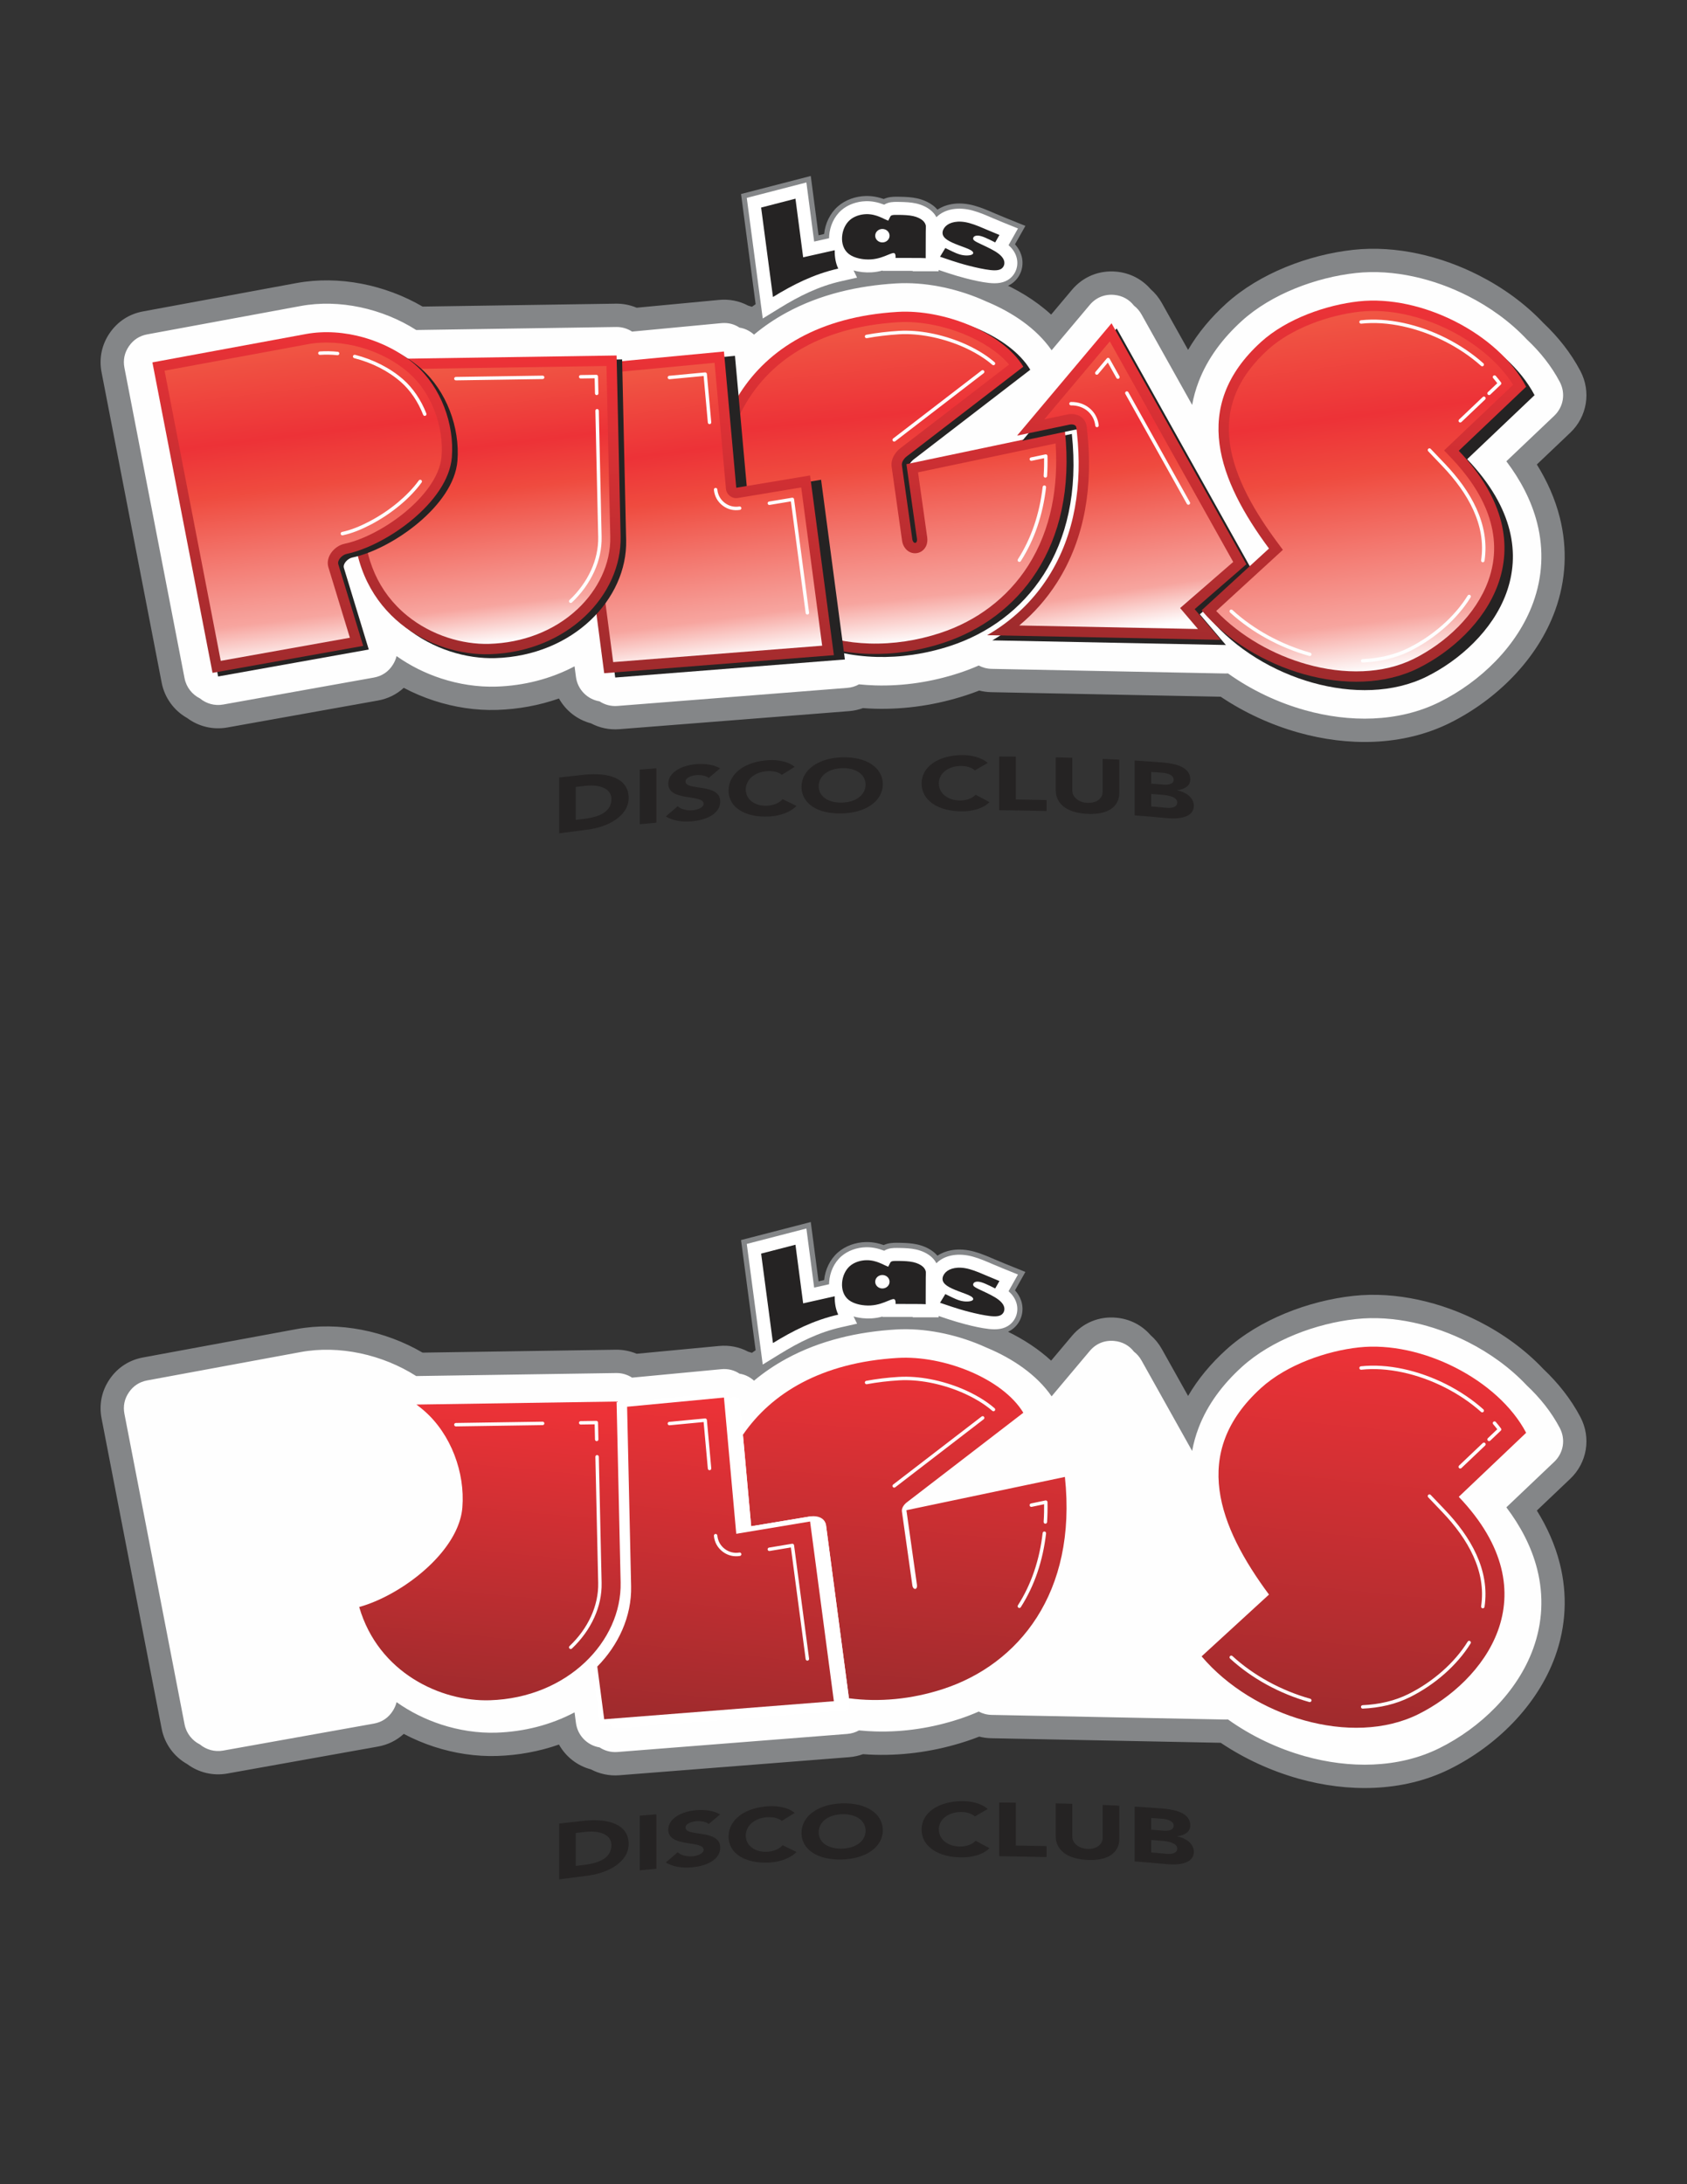
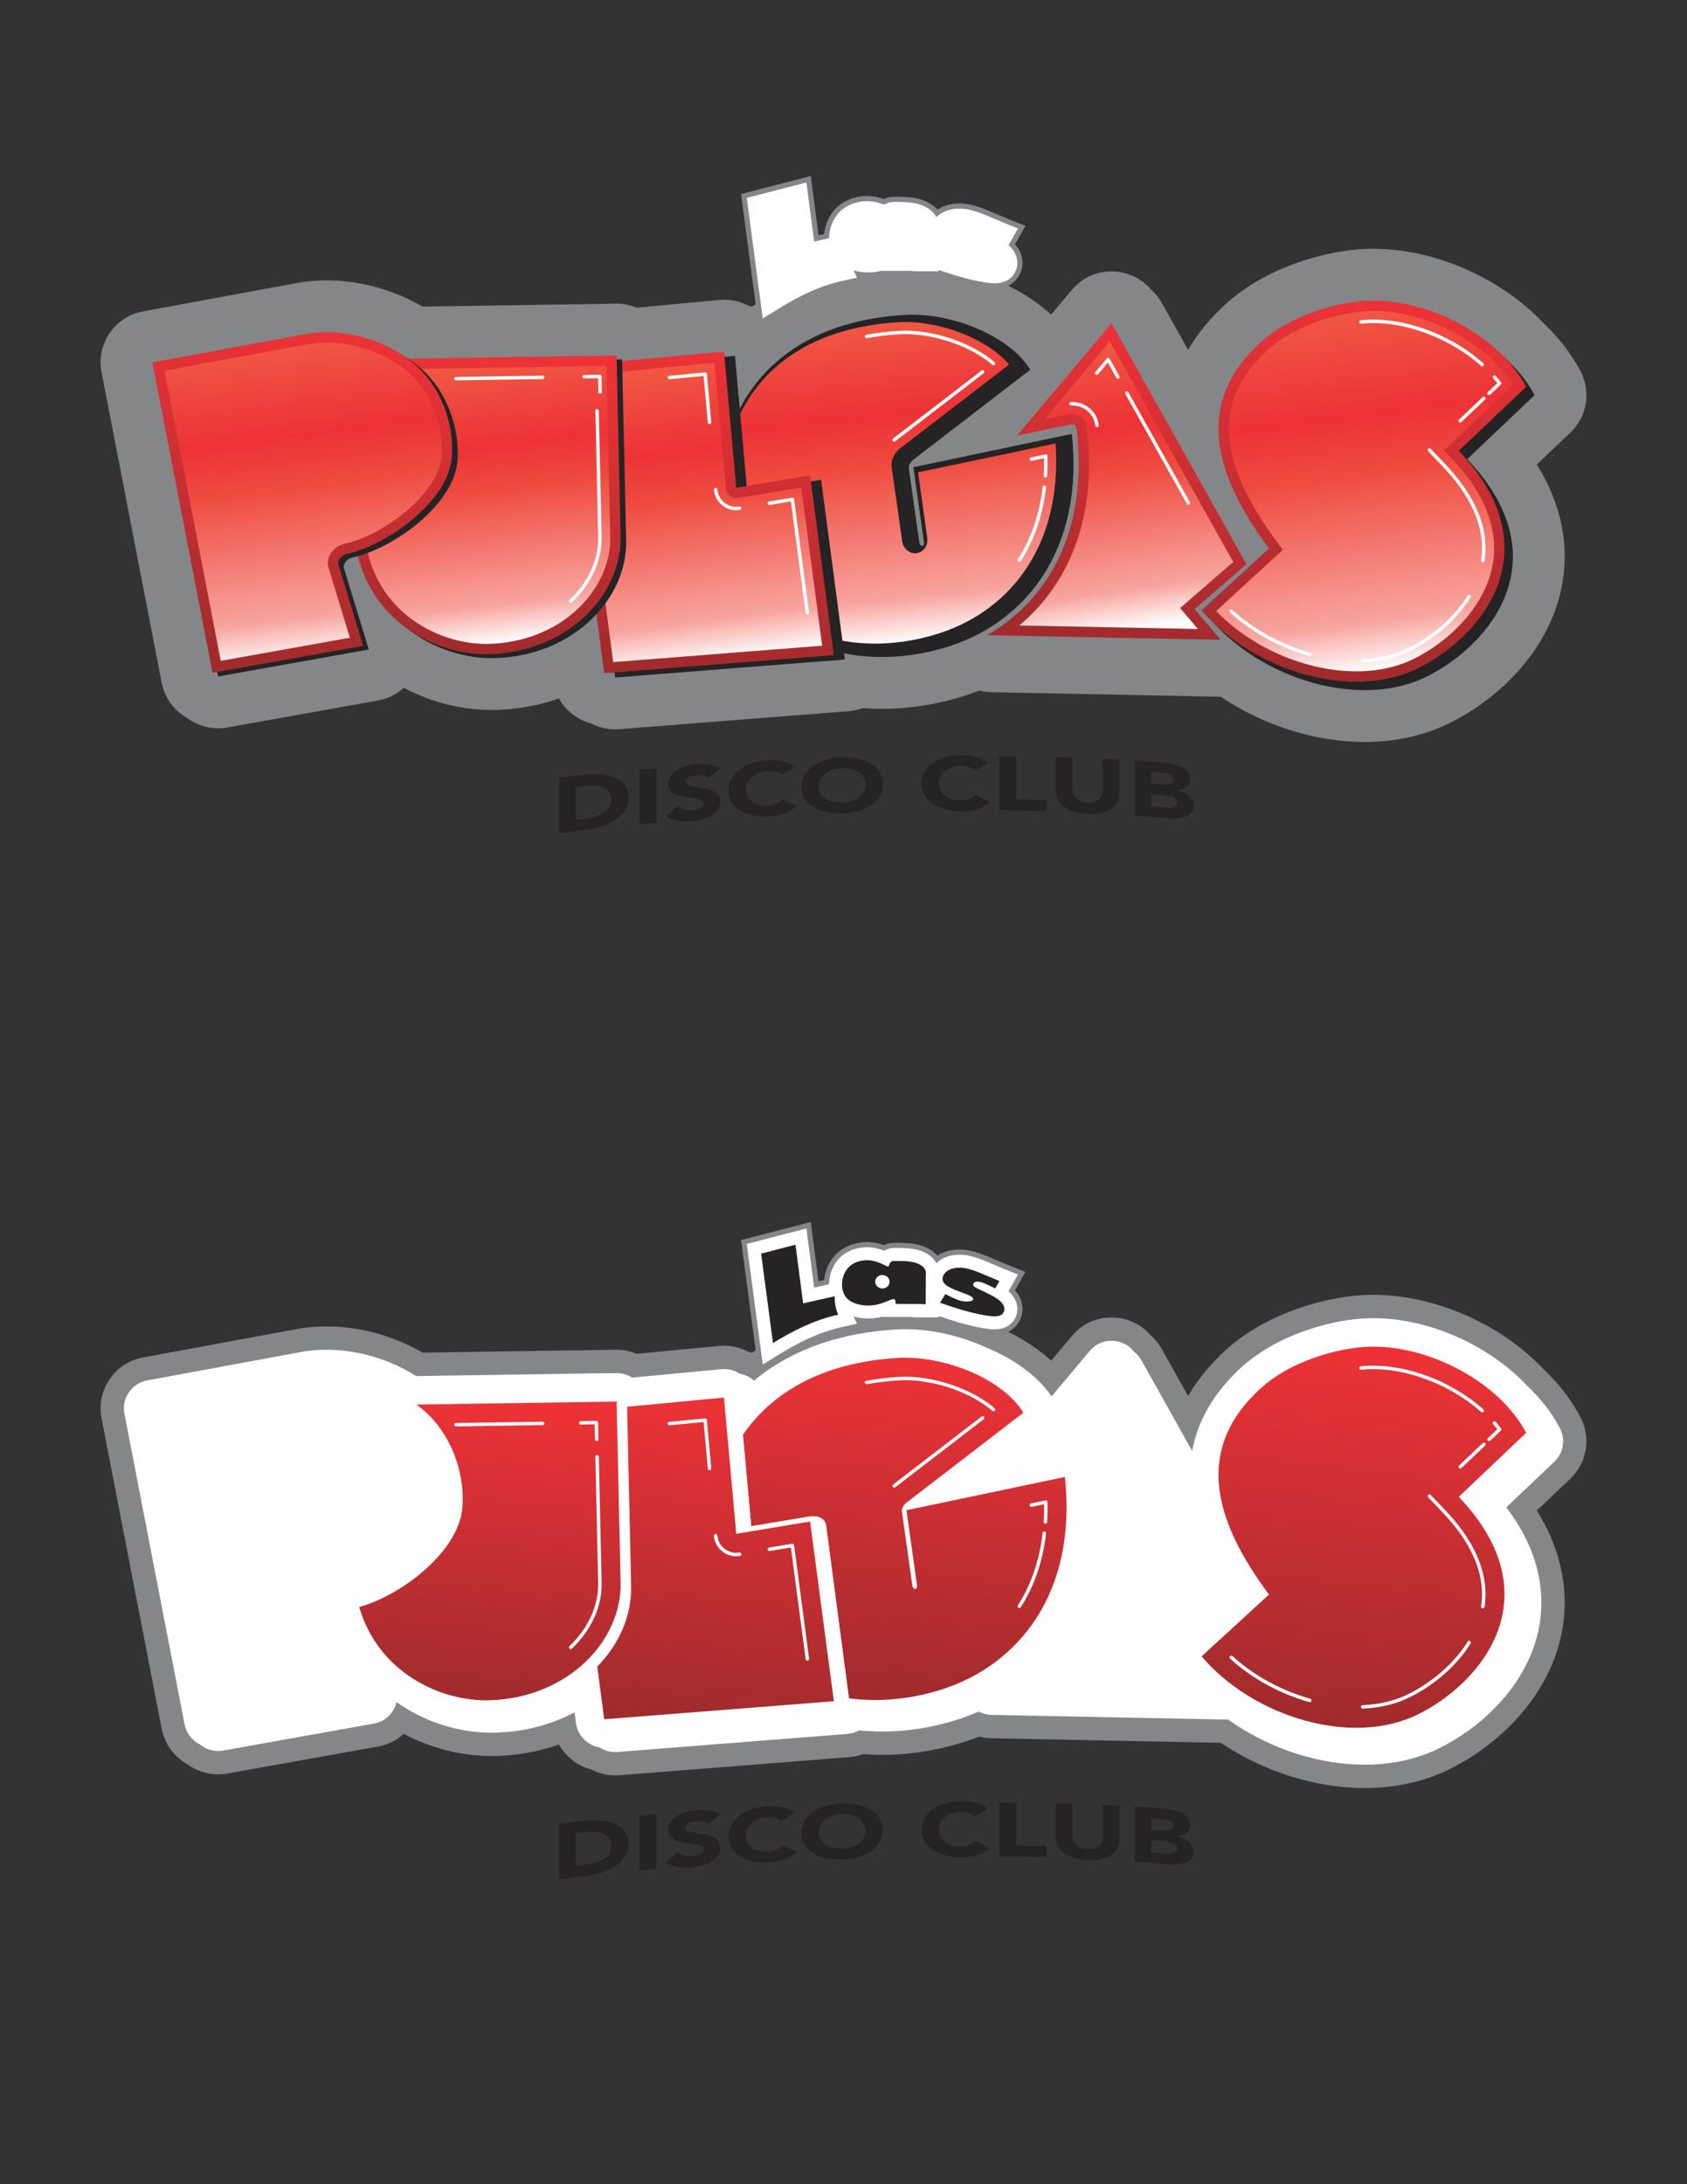
<svg xmlns="http://www.w3.org/2000/svg" xmlns:xlink="http://www.w3.org/1999/xlink" xml:space="preserve" width="215.9mm" height="279.4mm" version="1.1" style="shape-rendering:geometricPrecision; text-rendering:geometricPrecision; image-rendering:optimizeQuality; fill-rule:evenodd; clip-rule:evenodd" viewBox="0 0 21590 27940">
  <rect x="0" y="0" width="21590" height="27940" fill="#333333" stroke="none" />
  <defs>
    <style type="text/css"> .fil1 {fill:#FEFEFE} .fil0 {fill:#848688} .fil18 {fill:#848688} .fil11 {fill:#252323} .fil2 {fill:#252323} .fil19 {fill:white} .fil5 {fill:#FEFEFE;fill-rule:nonzero} .fil8 {fill:#FEFEFE;fill-rule:nonzero} .fil20 {fill:#252323;fill-rule:nonzero} .fil4 {fill:url(#id0)} .fil3 {fill:url(#id1)} .fil10 {fill:url(#id2)} .fil6 {fill:url(#id3)} .fil9 {fill:url(#id4)} .fil12 {fill:url(#id5)} .fil7 {fill:url(#id6)} .fil14 {fill:url(#id7)} .fil17 {fill:url(#id8)} .fil13 {fill:url(#id9)} .fil15 {fill:url(#id10)} .fil16 {fill:url(#id11)} .fil24 {fill:url(#id12)} .fil23 {fill:url(#id13)} .fil22 {fill:url(#id14)} .fil21 {fill:url(#id15)} </style>
    <linearGradient id="id0" gradientUnits="userSpaceOnUse" x1="11591.85" y1="8223.02" x2="11174.16" y2="4129.12">
      <stop offset="0" style="stop-opacity:1; stop-color:#FEFEFE" />
      <stop offset="0.137" style="stop-opacity:1; stop-color:#F7A59F" />
      <stop offset="0.549" style="stop-opacity:1; stop-color:#EF4B3F" />
      <stop offset="0.71" style="stop-opacity:1; stop-color:#ED3237" />
      <stop offset="1" style="stop-opacity:1; stop-color:#F05744" />
    </linearGradient>
    <linearGradient id="id1" gradientUnits="userSpaceOnUse" x1="11198.66" y1="8358.21" x2="11567.46" y2="3993.98">
      <stop offset="0" style="stop-opacity:1; stop-color:#A02B2D" />
      <stop offset="1" style="stop-opacity:1; stop-color:#ED3237" />
    </linearGradient>
    <linearGradient id="id2" gradientUnits="userSpaceOnUse" xlink:href="#id0" x1="6422.09" y1="8222.24" x2="6006.48" y2="4696.6"> </linearGradient>
    <linearGradient id="id3" gradientUnits="userSpaceOnUse" xlink:href="#id1" x1="8732.06" y1="8597.37" x2="9158.08" y2="4510.93"> </linearGradient>
    <linearGradient id="id4" gradientUnits="userSpaceOnUse" xlink:href="#id1" x1="6029.35" y1="8358.94" x2="6396.7" y2="4557.93"> </linearGradient>
    <linearGradient id="id5" gradientUnits="objectBoundingBox" xlink:href="#id1" x1="44.39%" y1="99.7%" x2="55.61%" y2="0.3%"> </linearGradient>
    <linearGradient id="id6" gradientUnits="userSpaceOnUse" xlink:href="#id0" x1="9188.14" y1="8449.11" x2="8701.52" y2="4661.71"> </linearGradient>
    <linearGradient id="id7" gradientUnits="objectBoundingBox" xlink:href="#id1" x1="43.532%" y1="99.625%" x2="56.467%" y2="0.375%"> </linearGradient>
    <linearGradient id="id8" gradientUnits="userSpaceOnUse" xlink:href="#id0" x1="17757.45" y1="8563.31" x2="17171.67" y2="4002.38"> </linearGradient>
    <linearGradient id="id9" gradientUnits="userSpaceOnUse" xlink:href="#id0" x1="4125.26" y1="8435.13" x2="3635.15" y2="4400.3"> </linearGradient>
    <linearGradient id="id10" gradientUnits="userSpaceOnUse" xlink:href="#id0" x1="14670.91" y1="8019.89" x2="14155.28" y2="4393.71"> </linearGradient>
    <linearGradient id="id11" gradientUnits="userSpaceOnUse" xlink:href="#id1" x1="17206.04" y1="8704.39" x2="17703.44" y2="3861.31"> </linearGradient>
    <linearGradient id="id12" gradientUnits="userSpaceOnUse" xlink:href="#id1" x1="17206.03" y1="22085.3" x2="17703.43" y2="17242.21"> </linearGradient>
    <linearGradient id="id13" gradientUnits="userSpaceOnUse" xlink:href="#id1" x1="6029.35" y1="21739.85" x2="6396.7" y2="17938.83"> </linearGradient>
    <linearGradient id="id14" gradientUnits="userSpaceOnUse" xlink:href="#id1" x1="8732.06" y1="21978.27" x2="9158.08" y2="17891.84"> </linearGradient>
    <linearGradient id="id15" gradientUnits="userSpaceOnUse" xlink:href="#id1" x1="11198.66" y1="21739.12" x2="11567.46" y2="17374.87"> </linearGradient>
  </defs>
  <g id="Capa_x0020_1">
    <g id="_2455333328992">
      <path class="fil0" d="M5167.19 8798.8c-90.87,83.79 -203.58,139.56 -330.87,162.33l-1928.19 344.95c-181.17,32.41 -366.29,-11.97 -512.81,-121.16 -169.23,-95.13 -288.99,-259.61 -326.22,-451.74l-769.51 -3971.37c-34.13,-176.14 2.02,-351.33 103.09,-499.57 101.7,-149.17 249.84,-245.7 427.38,-278.49l1963.57 -362.64c543.55,-100.39 1137.13,21.89 1614.61,300.71l2472.77 -37.24c91.94,-1.38 182.78,16.42 266.79,51.78l1054.82 -99.8c130.16,-12.31 257.68,12.23 371.43,72.79 16.6,4.31 32.96,9.27 49.06,14.87 95.05,-67.99 194.3,-130.04 296.99,-186.02 470.42,-256.44 997.87,-378.82 1530.04,-410.49 409.03,-24.34 842.6,64.55 1219.14,223.31 26.51,11.18 52.86,22.76 79.02,34.75 3.28,1.37 6.57,2.75 9.85,4.13 248.53,104.8 492.22,248.96 694.13,434.44l265.7 -315.91c142.56,-169.5 349.43,-254.17 569.93,-233.28 171.03,16.21 324.73,93.7 436.13,222.25 58.8,50.92 107.78,111.92 145.91,180.02l335.01 598.49c128.59,-221.14 295.66,-417.78 486.91,-591.56 427.13,-388.1 1056.88,-626.36 1626.3,-688.48 277.15,-30.24 559.12,-9.37 831.28,49.04 269.02,57.74 530.91,152.42 776.11,277.06 304.43,154.75 591.1,360.33 826.05,609.22 189.01,178.62 353.11,384.61 474.32,615.2 138.99,264.45 86.36,583.35 -130.23,789.11l-427.5 406.12c130.94,210.38 233.15,437.12 294.11,679.25 100.06,397.5 79.62,802.98 -60.09,1188.33 -227.99,628.9 -755.35,1144.98 -1347.76,1439.15 -301.14,149.53 -631.81,225.64 -966.91,240.29 -325.76,14.24 -653.85,-29.13 -967.5,-116.89 -352.49,-98.62 -692.89,-254.95 -997.53,-459.2l-2936.61 -58.25c-52.09,-1.03 -103.66,-8.01 -153.72,-20.81 -54.12,21.2 -108.84,40.86 -164.07,58.96 -378.03,123.9 -777.18,185.14 -1175.09,173.42 -49.61,-1.46 -99.19,-4.06 -148.68,-7.8 -57.55,21.1 -117.88,33.94 -179.69,38.79l-2939.37 230.95c-126.04,9.91 -251.49,-16.24 -362.33,-74.99 -176.2,-46.43 -322.92,-162.91 -409.45,-317.81 -254.18,89.09 -522.15,137.6 -792.1,146.19 -272.77,8.69 -548.54,-34.08 -807.76,-118.69 -133.18,-43.46 -262.66,-98.23 -386.46,-163.71z" />
-       <path class="fil1" d="M19540.49 4342.17c169.21,158.8 315.06,340.79 421.35,543.02 77.04,146.56 48.42,319.98 -71.62,434.01l-612.05 581.45c179.5,237.52 321.66,502.4 394.83,793.05 85.59,340.01 68.2,684.33 -51.25,1013.82 -201.79,556.6 -677.62,1014.24 -1199.98,1273.62 -263.8,131 -553.83,196.62 -847.25,209.45 -294.05,12.85 -591.01,-26.94 -874.09,-106.14 -346.51,-96.95 -685.86,-257.02 -984.43,-469.94 -11.31,0.77 -22.77,1.05 -34.35,0.82l-2989.83 -59.31c-60.14,-1.19 -116.65,-16.32 -166.25,-42.77 -81.42,35.77 -164.96,67.71 -250.36,95.7 -345.34,113.18 -709.88,169.42 -1073.4,158.71 -69.67,-2.05 -139.29,-6.57 -208.64,-13.61 -45.2,25.78 -96,41 -151.87,45.39l-2939.38 230.95c-83.9,6.6 -163.61,-15.74 -229.05,-58.83 -155.17,-25.5 -280.7,-149.79 -302.02,-312.45l-17.78 -135.62c-306.25,161.82 -650.42,248.36 -1001.15,259.53 -237.98,7.58 -479.6,-30.32 -705.7,-104.12 -203.13,-66.3 -396.54,-162.48 -570.88,-285.96 -8.9,36.27 -23.8,71.65 -44.69,105.8 -56.36,92.17 -140.53,149.69 -246.87,168.72l-1928.19 344.95c-109.77,19.63 -217.2,-12.32 -297.1,-78.58 -98.58,-48.86 -174.04,-141.5 -196.5,-257.4l-769.51 -3971.37c-19.21,-99.13 -0.18,-191.33 56.7,-274.77 56.88,-83.43 135.76,-134.83 235.06,-153.16l1963.57 -362.65c494.38,-91.3 1047.98,32.09 1478.73,306.94l2558.96 -38.54c74.91,-1.12 145.01,20.59 203.63,58.7l1141.59 -108.01c86.06,-8.14 164.32,11.11 233.75,57.44 63.5,9.67 121.85,36.47 174.56,80.25 3.65,3.04 7.22,6.11 10.72,9.22 127.04,-106.1 265.23,-199.7 413.14,-280.33 431.5,-235.23 917.02,-345.59 1404.97,-374.63 362.25,-21.56 751.48,59.56 1085.51,200.4 25.1,10.59 50.22,21.66 75.3,33.21 4.53,1.88 9.06,3.77 13.57,5.67 309.53,130.52 621.98,334.45 816.1,615.84l487.96 -580.18c79.5,-94.52 190.5,-139.95 313.46,-128.3 103.66,9.82 191.35,57.9 252.47,137.33 38.82,29.65 71.74,67.83 97.39,113.66l647.17 1156.14c18.07,-99.27 45.25,-197.41 82.01,-294.07 115.72,-304.37 314.13,-562.38 553.7,-780.07 379.87,-345.15 952.59,-557.57 1458.02,-612.7 245.21,-26.75 495.58,-7.51 736.32,44.16 243.59,52.28 481.47,138.43 703.53,251.31 272.56,138.55 535.99,325.74 750.12,554.25z" />
      <g>
        <g>
          <path class="fil2" d="M12161.64 8262.45c956.5,-313.48 1714.93,-1221.71 1555.71,-2711.73l-2028.19 425.81 134.47 952.46c10.06,71.25 -49.94,70.87 -58.78,8.3l-133.47 -945.4c-6.14,-43.51 27.97,-89.12 62.81,-115.9l1491.14 -1146.38c-266.84,-440.51 -1023.55,-735.93 -1606.93,-701.21 -2019.2,120.17 -2590.29,1667 -2303.89,2922.76 275.27,1206.93 1614.99,1728.23 2887.13,1311.29z" />
-           <path class="fil3" d="M12072.77 8223.57c956.5,-313.48 1714.93,-1221.71 1555.71,-2711.73l-2028.19 425.81 134.47 952.46c10.05,71.25 -49.95,70.87 -58.78,8.3l-133.47 -945.41c-6.14,-43.5 27.97,-89.11 62.8,-115.89l1491.15 -1146.39c-266.85,-440.5 -1023.55,-735.92 -1606.94,-701.21 -2019.19,120.17 -2590.28,1667.01 -2303.88,2922.77 275.27,1206.93 1614.99,1728.23 2887.13,1311.29z" />
          <path class="fil4" d="M13509.35 5672.34l-1760.43 369.59 117.13 829.64c5.59,39.6 1.96,79.99 -15.59,116.35 -24.45,50.64 -72.64,85.05 -129.18,88.82 -95.53,6.37 -164.06,-71.06 -176.59,-159.8l-133.47 -945.4c-13.33,-94.41 40.59,-183.67 113.28,-239.55l1389.6 -1068.32c-142.14,-169.57 -359.83,-297.74 -553.92,-379.58 -263.26,-111 -577.29,-179.21 -862.78,-162.22 -757.56,45.09 -1487.48,313.54 -1912.9,974.91 -336.79,523.59 -406.29,1186.62 -269.59,1786.02 124.03,543.79 484.99,952.08 993.21,1172.42 258.12,111.92 538.74,168.27 819.47,176.55 306.13,9.02 613.1,-38.89 903.89,-134.2 464.76,-152.32 861.4,-446.45 1125.82,-860.08 299.21,-468.04 388.36,-1019.57 352.05,-1565.15z" />
          <path class="fil5" d="M12728.83 4633.28c9.2,7.97 10.2,21.88 2.24,31.08 -7.96,9.2 -21.87,10.21 -31.07,2.25 -55.04,-47.71 -116.58,-90.77 -179.81,-128.74 -73.72,-44.28 -149.59,-81.6 -220.07,-111.32 -125.23,-52.8 -263.76,-95.45 -404.71,-122.13 -130.59,-24.71 -263.11,-35.66 -388.84,-28.18 -70.18,4.18 -140.47,10.4 -210.64,18.82 -68.26,8.2 -135.62,18.37 -201.79,30.67 -11.96,2.2 -23.44,-5.73 -25.64,-17.69 -2.19,-11.97 5.74,-23.45 17.7,-25.64 68.08,-12.66 136.33,-23 204.55,-31.19 70.37,-8.45 141.55,-14.72 213.23,-18.99 129.43,-7.7 265.57,3.51 399.54,28.87 143.93,27.23 285.54,70.85 413.69,124.89 72.36,30.51 150.16,68.77 225.6,114.08 65.32,39.22 128.98,83.77 186.02,133.22zm335.31 2544.62c-6.53,10.25 -20.13,13.26 -30.38,6.73 -10.25,-6.53 -13.27,-20.14 -6.74,-30.39 87.35,-136.63 155.43,-281.2 206.75,-431.01 54.74,-159.82 90.36,-325.54 109.93,-493.94 1.38,-12.11 12.32,-20.8 24.43,-19.42 12.11,1.38 20.8,12.32 19.42,24.43 -19.91,171.41 -56.2,340.2 -112,503.08 -52.37,152.89 -121.98,300.63 -211.41,440.52zm336.35 -1088.29c-0.76,12.15 -11.24,21.39 -23.4,20.63 -12.15,-0.76 -21.39,-11.24 -20.63,-23.4 2.68,-42.12 4.42,-83.72 5.27,-124.77 0.7,-33.58 0.83,-67.2 0.43,-100.82l-159.1 33.4c-11.92,2.47 -23.59,-5.18 -26.07,-17.1 -2.48,-11.92 5.17,-23.59 17.09,-26.07l185.17 -38.87 0.01 0.03c1.31,-0.28 2.67,-0.43 4.05,-0.46 12.16,-0.24 22.21,9.43 22.45,21.58 0.87,43.08 0.89,86.16 0,129.17 -0.89,42.91 -2.63,85.17 -5.27,126.68zm-1943.34 -445.3c-9.63,7.43 -23.46,5.66 -30.9,-3.97 -7.44,-9.63 -5.66,-23.47 3.97,-30.91l1132.26 -870.47c9.63,-7.44 23.46,-5.66 30.9,3.97 7.44,9.63 5.66,23.46 -3.97,30.9l-1132.26 870.48z" />
        </g>
        <g>
          <polygon class="fil2" points="10812.73,8435.93 10508.3,6136.91 9563.5,6294.38 9406.03,4551.75 7359.34,4745.38 7873.36,8666.88 " />
          <polygon class="fil6" points="10671.77,8380.77 10367.33,6081.75 9422.53,6239.22 9265.06,4496.59 7218.37,4690.22 7732.39,8611.72 " />
          <path class="fil7" d="M10521.96 8259.54l-268.08 -2024.45 -809.55 134.92c-37.74,6.29 -72.58,-2.47 -102.86,-25.86 -30.28,-23.39 -47.55,-54.89 -51,-93l-145.48 -1610.02 -1777.28 168.15 479.79 3660.39 2674.46 -210.13z" />
          <path class="fil8" d="M10354.49 7837.15c1.57,12.06 -6.93,23.12 -18.99,24.69 -12.06,1.57 -23.12,-6.93 -24.69,-18.99l-189.21 -1428.94 -272.04 45.34c-12.01,2 -23.37,-6.11 -25.38,-18.13 -2,-12.01 6.12,-23.37 18.13,-25.38l294.5 -49.08 0.01 0.03 0.77 -0.12c12.06,-1.57 23.12,6.93 24.69,19l192.21 1451.58zm-891.99 -1358.1c12.01,-2 23.37,6.11 25.38,18.13 2,12.01 -6.12,23.37 -18.13,25.38 -40.11,6.68 -79.7,5.11 -117.34,-4.35 -37.63,-9.46 -73.27,-26.81 -105.47,-51.69 -32.2,-24.87 -57.98,-54.97 -76.63,-88.98 -18.64,-34 -30.15,-71.93 -33.81,-112.47 -1.1,-12.11 7.83,-22.82 19.94,-23.92 12.11,-1.09 22.81,7.84 23.91,19.94 3.1,34.31 12.84,66.41 28.63,95.21 15.79,28.8 37.62,54.28 64.9,75.34 27.25,21.06 57.41,35.75 89.24,43.75 31.83,8 65.37,9.33 99.38,3.66zm-359.81 -1077.31c1.1,12.11 -7.83,22.82 -19.94,23.92 -12.11,1.09 -22.81,-7.84 -23.91,-19.95l-53.86 -596.02 -436.22 41.27c-12.11,1.14 -22.86,-7.75 -24,-19.86 -1.15,-12.11 7.74,-22.85 19.85,-23.99l458.24 -43.36 0 0.01 0.08 -0.01c12.11,-1.09 22.82,7.84 23.92,19.95l55.84 618.04z" />
        </g>
        <g>
          <path class="fil2" d="M4553.86 4648.73l3407.86 -51.32 51.64 2313.35c16.75,750.56 -676.87,1476.08 -1673.05,1507.81 -737.84,23.49 -1723.63,-495.54 -1746.71,-1698.24l-39.74 -2071.6z" />
          <path class="fil9" d="M4483.12 4598.8l3407.87 -51.32 51.64 2313.35c16.75,750.56 -676.87,1476.09 -1673.05,1507.81 -737.84,23.5 -1723.63,-495.54 -1746.71,-1698.24l-39.75 -2071.6z" />
          <path class="fil10" d="M4618.25 4729.38l37.19 1938.48c9.13,475.8 182.34,905.07 556.3,1208.52 153.27,124.38 330.52,218.7 518.03,279.9 171.18,55.87 355.35,85.57 535.59,79.83 416.45,-13.26 824.19,-160.06 1129.59,-448.25 253.87,-239.57 423.01,-570.27 415.12,-924.07l-48.7 -2181.75 -3143.12 47.34z" />
-           <path class="fil8" d="M7658.57 5031.79c0.24,12.15 -9.42,22.2 -21.58,22.44 -12.16,0.24 -22.21,-9.42 -22.45,-21.58l-4.32 -193.71 -178.66 2.69c-12.15,0.14 -22.12,-9.6 -22.27,-21.76 -0.14,-12.15 9.6,-22.12 21.76,-22.27l200.26 -3.01c12.16,-0.24 22.2,9.42 22.44,21.58l4.82 215.62zm-714.11 -226.86c12.16,-0.14 22.13,9.6 22.27,21.76 0.14,12.15 -9.6,22.13 -21.75,22.27l-1110.55 16.73c-12.15,0.14 -22.13,-9.6 -22.27,-21.76 -0.14,-12.15 9.6,-22.13 21.75,-22.27l1110.55 -16.73zm374.6 2902.55c-8.87,8.34 -22.82,7.92 -31.17,-0.95 -8.34,-8.87 -7.91,-22.82 0.95,-31.16 114.97,-108.48 211.2,-238.92 276.23,-382.5 60.27,-133.05 93.73,-277.31 90.42,-425.69l-35.99 -1612.53c-0.24,-12.15 9.42,-22.2 21.58,-22.44 12.16,-0.24 22.21,9.42 22.45,21.58l35.98 1612.53c3.47,155.34 -31.39,306 -94.21,444.68 -67.46,148.92 -167.17,284.12 -286.24,396.48z" />
+           <path class="fil8" d="M7658.57 5031.79l-4.32 -193.71 -178.66 2.69c-12.15,0.14 -22.12,-9.6 -22.27,-21.76 -0.14,-12.15 9.6,-22.12 21.76,-22.27l200.26 -3.01c12.16,-0.24 22.2,9.42 22.44,21.58l4.82 215.62zm-714.11 -226.86c12.16,-0.14 22.13,9.6 22.27,21.76 0.14,12.15 -9.6,22.13 -21.75,22.27l-1110.55 16.73c-12.15,0.14 -22.13,-9.6 -22.27,-21.76 -0.14,-12.15 9.6,-22.13 21.75,-22.27l1110.55 -16.73zm374.6 2902.55c-8.87,8.34 -22.82,7.92 -31.17,-0.95 -8.34,-8.87 -7.91,-22.82 0.95,-31.16 114.97,-108.48 211.2,-238.92 276.23,-382.5 60.27,-133.05 93.73,-277.31 90.42,-425.69l-35.99 -1612.53c-0.24,-12.15 9.42,-22.2 21.58,-22.44 12.16,-0.24 22.21,9.42 22.45,21.58l35.98 1612.53c3.47,155.34 -31.39,306 -94.21,444.68 -67.46,148.92 -167.17,284.12 -286.24,396.48z" />
        </g>
        <g>
          <path class="fil11" d="M4719.57 8308.52l-1928.19 344.95 -769.51 -3971.36 1963.57 -362.65c479.09,-88.48 1040.46,76.33 1406.34,398.02 321.42,282.61 496.76,752.47 462.27,1179.07 -46.04,569.6 -837.42,1128.92 -1346.76,1235.6 -55.43,11.61 -122.67,78.5 -106.14,132.67l318.42 1043.7z" />
          <path class="fil12" d="M4648.16 8262.11l-1928.19 344.95 -769.51 -3971.36 1963.57 -362.64c479.09,-88.49 1040.46,76.32 1406.34,398.02 321.42,282.6 496.76,752.46 462.27,1179.06 -46.04,569.6 -837.42,1128.92 -1346.76,1235.6 -55.43,11.61 -122.66,78.5 -106.14,132.67l318.42 1043.7z" />
          <path class="fil13" d="M4477.74 8157.9l-274.82 -900.8c-41.14,-134.84 77.35,-274.24 205.78,-301.14 131.67,-27.58 265.8,-83.82 384.75,-145.78 143.22,-74.61 280.57,-166.34 404.3,-270.2 199.69,-167.64 430.71,-428.14 452.73,-700.52 31,-383.49 -126.8,-813.07 -417.66,-1068.8 -334.7,-294.28 -854.8,-448.46 -1294.71,-367.22l-1832.03 338.35 719.2 3711.73 1652.46 -295.62z" />
-           <path class="fil8" d="M4386.01 6847.76c-11.92,2.48 -23.59,-5.17 -26.07,-17.09 -2.48,-11.92 5.18,-23.59 17.09,-26.07 58.84,-12.32 118.14,-31.2 176.15,-53.97 58.03,-22.77 114.91,-49.56 168.83,-77.64 67.21,-35.02 132.48,-73.67 195.15,-115.56 62.71,-41.91 123.32,-87.36 181.18,-135.93 46.4,-38.96 96.41,-84.98 144.79,-135.94 41.08,-43.27 81.09,-90.24 116.86,-139.63 7.15,-9.87 20.94,-12.08 30.81,-4.92 9.87,7.15 12.08,20.95 4.92,30.81 -36.82,50.86 -78.14,99.35 -120.65,144.12 -49.75,52.42 -100.99,99.58 -148.42,139.4 -58.73,49.3 -120.6,95.67 -184.97,138.69 -64.62,43.19 -131.27,82.71 -199.3,118.15 -54.89,28.59 -113.14,56 -173.14,79.54 -60.02,23.56 -121.65,43.15 -183.23,56.04zm1070.48 -1557.86c4.44,11.35 -1.17,24.14 -12.51,28.57 -11.35,4.44 -24.14,-1.17 -28.58,-12.51 -32.24,-82.59 -73.19,-161.42 -122.03,-233.29 -46.95,-69.09 -101.41,-131.99 -162.69,-185.86 -80.25,-70.56 -172.75,-132.26 -272.7,-183.34 -101.81,-52.04 -211.6,-93.22 -324.3,-121.69 -11.82,-2.96 -19.01,-14.94 -16.06,-26.76 2.96,-11.83 14.94,-19.02 26.76,-16.06 115.62,29.21 228.57,71.62 333.63,125.32 103.5,52.9 199.1,116.63 281.85,189.38 63.8,56.1 120.7,121.87 169.94,194.32 50.88,74.87 93.38,156.61 126.69,241.92zm-1133.96 -790.18c12.11,1.19 20.96,11.98 19.77,24.08 -1.19,12.11 -11.97,20.96 -24.08,19.77 -37.9,-3.84 -75.57,-6.15 -112.81,-6.85 -36.57,-0.69 -73.25,0.18 -109.85,2.68 -12.16,0.81 -22.67,-8.39 -23.48,-20.55 -0.81,-12.16 8.39,-22.67 20.54,-23.48 37.14,-2.53 75.03,-3.4 113.48,-2.67 38.82,0.73 77.7,3.09 116.43,7.02z" />
        </g>
        <g>
-           <path class="fil2" d="M13082.47 5638.69l1208.97 -1437.44 1725.5 3082.55 -661.81 574.48 333.76 392.48 -2989.84 -59.3c313.64,-180.01 581.57,-430.25 780.78,-741.88 350.95,-548.98 437.75,-1201.31 369.52,-1839.82l-7.79 -72.9c-4.12,-38.56 -49.91,-47.06 -88.87,-38.88l-670.22 140.71z" />
          <path class="fil14" d="M13016.38 5572.6l1208.98 -1437.43 1725.5 3082.55 -661.81 574.47 333.75 392.49 -2989.83 -59.3c313.64,-180.02 581.57,-430.25 780.78,-741.88 350.95,-548.98 437.75,-1201.31 369.52,-1839.82l-7.79 -72.9c-4.12,-38.57 -49.92,-47.06 -88.87,-38.89l-670.23 140.71z" />
          <path class="fil15" d="M13365.18 5363.89l294.18 -61.76c42.28,-8.88 87.81,-7.8 128.75,6.6 65.63,23.08 111.75,78.1 119.21,147.96l7.79 72.9c71.46,668.67 -22.07,1350.33 -389.64,1925.32 -132.46,207.21 -294.85,390.49 -481.72,545.99l2287.3 45.37 -228.04 -268.17 679.44 -589.78 -1579.09 -2821 -838.18 996.57z" />
          <path class="fil8" d="M13706.97 5185.94c-12.16,0.19 -22.17,-9.52 -22.36,-21.67 -0.19,-12.16 9.51,-22.17 21.67,-22.36 22.8,-0.39 45.64,1.13 68.18,4.67 22.14,3.48 43.88,8.86 64.9,16.26 61.16,21.52 113.34,58.81 151.9,107.04 38.19,47.76 62.97,106.12 69.83,170.39 1.29,12.11 -7.48,22.97 -19.59,24.25 -12.11,1.29 -22.97,-7.48 -24.26,-19.59 -5.97,-55.82 -27.37,-106.37 -60.34,-147.6 -33.4,-41.77 -78.75,-74.13 -132.04,-92.88 -18.67,-6.57 -37.81,-11.33 -57.13,-14.36 -20.05,-3.15 -40.41,-4.5 -60.76,-4.15zm1521.04 1238.19c5.96,10.63 2.17,24.08 -8.46,30.04 -10.63,5.96 -24.08,2.17 -30.04,-8.46l-787.55 -1406.95c-5.96,-10.63 -2.17,-24.08 8.46,-30.04 10.63,-5.96 24.08,-2.17 30.04,8.46l787.55 1406.95zm-901.68 -1610.82c5.96,10.63 2.18,24.08 -8.46,30.04 -10.63,5.96 -24.08,2.17 -30.04,-8.46l-110.18 -196.84 -124.27 147.75c-7.82,9.3 -21.7,10.5 -30.99,2.68 -9.3,-7.82 -10.5,-21.7 -2.68,-30.99l143.62 -170.76c1.84,-2.6 4.27,-4.84 7.23,-6.5 10.63,-5.96 24.08,-2.17 30.04,8.46l125.73 224.62z" />
        </g>
        <g>
          <path class="fil2" d="M16348.06 7124.31l-862.28 790.42c655.42,772.95 1921.02,1163.29 2773.82,739.82 826.43,-410.36 1719.42,-1519.6 517.2,-2780.54l862.28 -819.17c-358.1,-681.29 -1344.79,-1179.11 -2141.32,-1092.21 -411.91,44.93 -922.11,220.02 -1252.35,520.09 -909.91,826.77 -539.19,1775.71 102.65,2641.59z" />
          <path class="fil16" d="M16240.36 7016.61l-862.28 790.42c655.43,772.96 1921.03,1163.29 2773.83,739.83 826.43,-410.37 1719.42,-1519.61 517.2,-2780.55l862.27 -819.16c-358.09,-681.3 -1344.78,-1179.11 -2141.32,-1092.22 -411.91,44.94 -922.11,220.03 -1252.35,520.09 -909.9,826.77 -539.18,1775.71 102.65,2641.59z" />
          <path class="fil17" d="M15564.6 7815.93c311.28,324.9 733.38,562.03 1162.11,681.98 232.33,65.01 476.99,98.78 718.39,88.23 223.74,-9.78 446.54,-58.08 647.84,-158.04 405.96,-201.59 796.05,-563 953.66,-997.74 216.06,-595.98 -62.13,-1141.14 -473.46,-1572.55l-91.66 -96.14 883.04 -838.89c-186.21,-297.82 -492.73,-535.69 -799.47,-691.61 -183.76,-93.41 -380.96,-165.14 -582.55,-208.4 -188.5,-40.46 -385.98,-56.98 -578.06,-36.03 -398.88,43.52 -876.82,213.15 -1177.56,486.42 -180.67,164.16 -335.89,358.83 -423.31,588.76 -74.13,194.98 -92.12,396.03 -64.98,601.9 60.25,456.97 338.54,909.92 608.29,1273.83l71.14 95.98 -853.42 782.3z" />
          <path class="fil8" d="M18703.17 5398.58c-8.82,8.39 -22.77,8.04 -31.16,-0.78 -8.39,-8.82 -8.05,-22.77 0.77,-31.16l303.36 -288.18c8.82,-8.39 22.77,-8.05 31.16,0.77 8.39,8.82 8.04,22.78 -0.78,31.17l-303.35 288.18zm369.04 -350.59c-8.82,8.39 -22.78,8.04 -31.17,-0.78 -8.39,-8.82 -8.04,-22.77 0.78,-31.16l120.13 -114.13c-6.28,-8.19 -12.72,-16.39 -19.31,-24.6 -10.9,-13.59 -21.93,-26.85 -33.05,-39.77 -7.96,-9.2 -6.96,-23.11 2.24,-31.08 9.2,-7.96 23.12,-6.95 31.08,2.25 11.77,13.67 23.14,27.33 34.09,40.98 10.68,13.31 21.23,26.95 31.64,40.92 7.06,8.83 6.3,21.76 -2.05,29.7l-134.38 127.67zm-88.21 -400.43c9.06,8.1 9.83,22.02 1.72,31.07 -8.1,9.06 -22.01,9.83 -31.07,1.73 -68.02,-60.8 -140.74,-116.82 -215.7,-167.6 -79.42,-53.81 -161.76,-101.91 -243.99,-143.71 -86.87,-44.16 -177.01,-83.18 -269.28,-116.2 -90.35,-32.34 -182.57,-58.9 -275.57,-78.86 -89.51,-19.21 -181.31,-32.66 -273.39,-38.48 -85.45,-5.39 -171.18,-4.23 -255.57,4.98 -12.11,1.28 -22.97,-7.49 -24.25,-19.6 -1.29,-12.11 7.48,-22.97 19.59,-24.26 86.96,-9.49 175.16,-10.69 262.99,-5.14 94.4,5.96 188.33,19.71 279.78,39.34 95.28,20.45 189.4,47.52 281.27,80.41 94,33.64 185.87,73.42 274.46,118.45 83.08,42.23 166.95,91.29 248.65,146.64 76.56,51.87 150.85,109.1 220.36,171.23zm-3241.45 3187.75c-8.96,-8.2 -9.58,-22.11 -1.38,-31.07 8.2,-8.97 22.11,-9.59 31.08,-1.39 137.61,126.12 293.79,235.92 459.86,326.99 171.62,94.12 353.53,168.04 536.19,219.15 11.72,3.24 18.6,15.38 15.36,27.1 -3.24,11.73 -15.38,18.61 -27.1,15.37 -186.09,-52.07 -371.23,-127.28 -545.69,-222.95 -168.77,-92.55 -327.81,-204.42 -468.32,-333.2zm1697.71 640.37c-12.16,0.53 -22.44,-8.9 -22.96,-21.06 -0.53,-12.16 8.9,-22.44 21.06,-22.96 104.71,-4.58 209.33,-18.32 311.08,-43.01 94.75,-22.99 187.08,-55.53 274.78,-99.07 151.37,-75.17 301.5,-175.04 435.97,-293.95 125.26,-110.78 236.88,-238.03 323.17,-377.15 6.39,-10.35 19.95,-13.56 30.3,-7.17 10.34,6.39 13.55,19.96 7.16,30.3 -88.65,142.95 -203.13,273.51 -331.46,386.99 -137.51,121.62 -290.98,223.71 -445.64,300.52 -90.56,44.96 -185.97,78.58 -283.92,102.35 -104.65,25.4 -212.1,39.52 -319.54,44.21zm1558.53 -1301.9c-1.81,12.06 -13.06,20.37 -25.12,18.56 -12.06,-1.81 -20.37,-13.06 -18.56,-25.12 34.2,-226.03 -8.76,-442.02 -100.14,-643.4 -91.93,-202.58 -232.87,-390.56 -393.77,-559.32l-183.33 -192.28c-8.39,-8.82 -8.04,-22.77 0.78,-31.16 8.82,-8.39 22.77,-8.04 31.16,0.78l183.33 192.27c164.03,172.05 307.88,364.07 402.05,571.58 94.72,208.72 139.18,432.93 103.6,668.09z" />
        </g>
      </g>
      <g>
        <path class="fil18" d="M12989.84 3124.89c34.7,38.62 62.2,82.65 78.96,132.92 42.3,126.9 5.16,267.2 -98.23,353.14 -92.7,77.05 -206.61,86.85 -321.82,74.3 -102.99,-11.23 -205.95,-35.17 -306.18,-60.95 -77.57,-19.94 -154.27,-42.97 -230.38,-67.87 -20.23,-6.62 -40.43,-13.32 -60.6,-20.1l-436.81 0 0 -5.01c-30.32,0 -60.64,0.04 -90.96,0.04 -21.4,0 -42.8,0 -64.2,0l-175.68 0c-41.46,9.83 -83.3,16.14 -126.11,18.72 -38.55,2.32 -77.9,1.69 -117.01,-1.93l24.22 49.63 -286.2 64.47c-277.45,62.51 -524.22,186.47 -764.97,334.58l-304.66 187.43 -225.48 -1702.39 892.38 -230.79 99.6 758.47 71.31 -15.99c13.82,-134 74.39,-264.01 176.35,-353.44 96.86,-84.95 227.34,-129.08 355.2,-132.63 79.25,-2.2 157.1,12.24 231.61,38.23 12.71,-5.9 25.87,-10.81 39.36,-14.82 55.36,-16.46 112.62,-14.98 169.65,-13.88 73.55,1.41 147.47,4.74 219.51,20.88 83.52,18.72 167.28,56.3 230.58,114.76 9.96,9.19 19.39,18.91 28.24,29.1 53.18,-35.64 114.09,-58.47 177.95,-69.96 97.12,-17.47 196.9,-7.92 291.64,17.88 91.77,24.99 178.96,63.34 266.13,100.76 41.06,17.63 82.29,34.87 123.73,51.59 6.98,2.81 13.95,5.62 20.92,8.44l244.98 99.23 -130.12 230.07c-0.97,1.71 -1.94,3.41 -2.91,5.12z" />
        <path class="fil19" d="M10610.3 3047.31c0.1,-9.92 0.5,-19.87 1.19,-29.83 8.55,-123.23 61.92,-245.36 155.59,-327.52 85.17,-74.69 201,-113.08 313.33,-116.2 78.33,-2.17 153.7,13.67 226.62,41.36 2.78,1.06 5.53,2.13 8.26,3.2 15.56,-9.95 33.15,-17.93 53.15,-23.87 46.87,-13.94 100.86,-12.08 149.47,-11.15 68.55,1.32 139.19,4.26 206.29,19.3 71.89,16.11 145.53,48.37 200.1,98.77 24.3,22.44 44.48,48.3 59.69,76.9 0.1,-0.1 0.2,-0.2 0.29,-0.29 55.15,-55.15 126.81,-87.24 202.92,-100.93 87.58,-15.75 177.1,-6.65 262.49,16.6 87.87,23.92 173.81,61.83 257.4,97.71 41.52,17.83 83.17,35.24 125.08,52.15 6.94,2.8 13.89,5.6 20.83,8.41l174.98 70.88 -92.94 164.33c-3.06,5.41 -6.14,10.8 -9.21,16.21 -6.21,10.93 -12.42,21.87 -18.64,32.8 43.75,38.95 79.73,85.67 98.71,142.63 33.77,101.31 4.69,212.71 -77.71,281.19 -77.96,64.81 -176.03,69.87 -272.25,59.38 -97.89,-10.67 -201.44,-34.71 -296.86,-59.25 -76.41,-19.64 -151.33,-42.15 -226.28,-66.67 -40.18,-13.15 -80.24,-26.64 -120.24,-40.32l0 16.94 -331.48 0 0 -4.9c-52.43,-0.2 -104.89,-0.08 -157.26,-0.08 -21.4,0 -42.8,0 -64.2,0l-165.74 0 0 -4.68c-44.36,12.22 -89.8,20.49 -140.04,23.52 -73.62,4.44 -154.64,-2.98 -230.2,-24.7l45.06 92.32 -204.43 46.06c-285.95,64.42 -537.14,190.21 -785.14,342.79l-217.61 133.88 -204.36 -1542.9 762.98 -197.32 99.28 756.09 190.88 -42.81z" />
-         <path class="fil2" d="M10727.84 3435.89c-315.98,71.18 -582.81,207.81 -835.56,363.31l-151.54 -1144.13 439.46 -113.65 98.5 750.12 403.68 -90.54c-0.93,92.37 14.16,170.73 45.46,234.89zm1558.54 -179.96c33.28,9.4 65.85,13.02 95.52,11.94 29.67,-1.09 56.45,-6.88 67.66,-18.82 11.22,-11.94 6.88,-30.03 -26.77,-49.57 -33.65,-19.54 -96.61,-40.53 -154.87,-62.6 -58.25,-22.07 -111.8,-45.23 -147.99,-70.19 -36.18,-24.97 -55,-51.75 -57.17,-81.78 -2.17,-30.03 12.3,-63.32 38.72,-89.73 26.41,-26.42 64.77,-45.96 115.06,-55 50.3,-9.05 112.53,-7.6 189.6,13.39 77.07,20.98 168.98,61.51 235.56,90.09 66.57,28.59 107.82,45.23 128.45,53.55 20.62,8.33 20.62,8.33 20.62,8.33 0,0 0,0 -9.04,15.92 -9.05,15.92 -27.14,47.76 -36.19,63.68 -9.04,15.92 -9.04,15.92 -9.04,15.92 0,0 0,0 0,0 0,0 0,0 -22.44,-11.22 -22.43,-11.21 -67.3,-33.65 -103.84,-49.21 -36.55,-15.55 -64.77,-24.24 -88.29,-26.41 -23.52,-2.17 -42.34,2.17 -53.91,10.86 -11.58,8.68 -15.93,21.71 -13.03,33.65 2.89,11.94 13.03,22.79 65.13,48.48 52.1,25.69 146.18,66.22 212.03,106.02 65.86,39.8 103.49,78.88 116.51,117.96 13.03,39.07 1.45,78.15 -26.41,101.31 -27.86,23.16 -72,30.39 -148.35,22.07 -76.35,-8.32 -184.9,-32.2 -273.55,-55 -88.65,-22.79 -157.39,-44.5 -216.01,-63.68 -58.62,-19.18 -107.1,-35.82 -131.35,-44.14 -24.24,-8.33 -24.24,-8.33 -23.88,-8.33 0.36,0 1.09,0 1.45,0 0.36,0 0.36,0 11.58,-18.45 11.21,-18.45 33.65,-55.36 44.86,-73.81 11.22,-18.46 11.22,-18.46 11.22,-18.46 0,0 0,0 0,0 0,0 0,0 14.48,7.24 14.47,7.24 43.41,21.71 74.89,36.55 31.48,14.83 65.5,30.03 98.79,39.44zm-1038.2 -485.86c-37.8,-14.36 -94.26,-32.54 -163.17,-30.63 -68.91,1.92 -150.26,23.93 -208.64,75.13 -58.38,51.2 -93.79,131.6 -99.53,214.38 -5.74,82.78 18.18,167.96 87.57,221.08 69.38,53.11 184.23,74.17 279.46,68.43 95.22,-5.74 170.83,-38.28 218.68,-57.9 47.85,-19.62 67.95,-26.32 79.92,-22.97 11.96,3.35 15.79,16.75 17.7,28.71 1.92,11.96 1.92,22.49 1.44,27.75 -0.48,5.27 -1.44,5.27 -1.92,5.27 -0.48,0 -0.48,0 64.13,0 64.6,0 193.8,0 258.4,0.95 64.6,0.96 64.6,2.87 64.6,3.83 0,0.96 0,0.96 0,-66.99 0,-67.95 0,-203.85 0.92,-272.34 0.93,-68.48 2.78,-69.55 -0.09,-81.99 -2.87,-12.44 -10.46,-36.26 -35.79,-59.65 -25.33,-23.39 -68.4,-46.36 -123.91,-58.8 -55.51,-12.45 -123.46,-14.36 -173.23,-15.32 -49.76,-0.95 -81.35,-0.95 -99.05,4.31 -17.71,5.26 -21.54,15.79 -27.28,28.23 -5.74,12.44 -13.4,26.8 -17.22,33.98 -3.83,7.18 -3.83,7.18 -3.83,7.18 0,0 0,0 -7.18,-2.88 -7.18,-2.87 -21.53,-8.61 -38.28,-16.74 -16.75,-8.14 -35.89,-18.67 -73.7,-33.02zm44.51 158.87c50.74,0 91.87,38.56 91.87,86.13 0,47.57 -41.13,86.14 -91.87,86.14 -50.74,0 -91.88,-38.57 -91.88,-86.14 0,-47.57 41.14,-86.13 91.88,-86.13z" />
      </g>
      <path class="fil20" d="M7156.19 10659.38c115.34,-14.67 230.59,-30.24 346.84,-44.32 143.67,-17.41 279.39,-61.79 378.51,-131.14 99.07,-69.33 164.08,-162.53 164.08,-275.73 0,-127.98 -65.87,-210.15 -168.95,-256.47 -103.24,-46.4 -246.99,-57.68 -402.07,-41.37 -106.48,11.2 -212.81,23.64 -318.41,35.36 0,119.01 0,237.92 0,356.83 0,119.02 0,237.93 0,356.84zm212 -592.83c41.43,-4.68 83.64,-9.68 125.9,-14.36 89.33,-9.9 172.22,-1.37 232.31,26.18 60.13,27.57 98.28,74.49 98.28,143.47 0,79.99 -37.43,137.35 -99.09,177.4 -61.8,40.14 -148.66,62.83 -246.93,74.79 -37.38,4.55 -73.92,9.27 -110.47,13.76 0,-70.11 0,-140.41 0,-210.52 0,-70.2 0,-140.41 0,-210.72zm818.76 477.08c70.67,-6.52 141.33,-12.84 212.81,-19.36 0,-115.96 0,-232.02 0,-348.08 0,-116.06 0,-232.01 0,-348.17 -71.48,5.7 -142.14,11.41 -212.81,17.01 0,116.47 0,232.93 0,349.3 0,116.47 0,232.83 0,349.3zm1029.14 -715c-82.04,-46.77 -186.84,-61.59 -295.67,-54.52 -95.05,6.18 -186.82,32.1 -255.05,74.59 -68.23,42.49 -112.9,102 -112.9,176.08 0,115.75 112.9,148.51 225.81,167.92 112.89,19.41 226.62,25.78 226.62,89.06 0,48.8 -77.98,78.01 -147.02,83.14 -70.67,5.26 -142.15,-13.75 -185.2,-51.76 -51.17,43.61 -101.53,87.32 -151.89,130.94 91.79,53.9 200.63,72.08 324.91,62.56 99.09,-7.6 192.48,-32.54 259.92,-74.28 67.39,-41.72 112.09,-101.29 112.09,-178.22 0,-120.74 -112,-154.71 -222.56,-173.22 -110.38,-18.48 -221.75,-21.3 -221.75,-84.37 0,-51.86 82.85,-77.26 142.96,-81.41 51.99,-3.59 120.22,6.82 153.52,36.17 48.74,-40.96 97.47,-81.72 146.21,-122.68zm953.59 -18.75c-81.22,-71.33 -217.68,-91.26 -325.71,-86.1 -150.27,7.17 -281.15,48.47 -372.83,116.26 -91.89,67.93 -147.02,161.91 -147.02,272.26 0,110.56 55.25,197.54 147.02,254.64 91.81,57.13 222.56,85.59 372.83,77.85 132.39,-6.83 268.85,-51.46 349.27,-135.93 -59.3,-28.84 -118.59,-57.47 -177.08,-85.9 -43.86,48.71 -113.72,79.33 -199,83.66 -77.17,3.92 -146.21,-15.8 -194.94,-52.58 -48.74,-36.78 -77.98,-90.69 -77.98,-154.88 0,-64.09 29.19,-120.81 78.79,-162.52 49.5,-41.64 120.22,-68.34 200.63,-72.25 78.79,-3.83 140.52,13.55 182.76,47.28 54.42,-34.13 108.84,-68.06 163.26,-101.79zm87.73 255.76c0,109.84 55.28,197.4 147.02,256.16 91.83,58.82 222.55,88.19 372.82,83.55 150.26,-4.63 281.02,-43.13 372.83,-108.11 91.76,-64.94 147.83,-155.79 147.83,-265.33 0,-109.44 -55.95,-198.23 -147.83,-258.1 -91.69,-59.75 -222.56,-90.89 -372.83,-86.51 -150.26,4.38 -281.04,44.53 -372.82,110.45 -91.79,65.93 -147.02,158.14 -147.02,267.89zm220.12 -8.77c0,-63.78 29.22,-119.96 81.22,-161.09 51.96,-41.1 127.53,-66.8 218.5,-69.39 90.98,-2.6 166.54,18.3 218.5,55.83 52.01,37.57 82.04,91.71 82.04,155.39 0,63.79 -30.08,119.7 -82.04,160.29 -52.01,40.62 -127.52,65.87 -218.5,68.57 -90.97,2.7 -166.51,-17.73 -218.5,-54.72 -51.98,-36.98 -81.22,-91.09 -81.22,-154.88zm2163.05 -296.92c-82.04,-74.79 -218.5,-101.88 -325.72,-101.28 -151.08,0.83 -281.8,37.87 -373.64,101.08 -91.73,63.14 -147.02,153.45 -147.02,262.99 0,109.64 55.19,199.07 147.02,260.95 91.74,61.82 222.56,95.46 373.64,94.97 132.4,-0.43 268.05,-36.58 348.46,-117.59 -59.29,-31.69 -118.59,-63.28 -177.07,-94.97 -43.86,46.27 -112.9,72.99 -199,73.47 -77.17,0.43 -145.42,-22.18 -194.13,-60.93 -48.76,-38.79 -77.98,-93.75 -77.98,-157.63 0,-63.69 29.29,-119.06 78.79,-158.55 49.6,-39.58 120.21,-63.63 200.63,-64.2 78.79,-0.55 139.71,20.18 181.94,56.15 54.43,-31.39 108.85,-62.87 164.08,-94.46zm147.02 603.83c201.44,2.24 403.69,6.52 605.95,10.9 0,-46.77 0,-93.54 0,-140.41 -131.59,-2.65 -262.36,-5.3 -393.14,-7.84 0,-91.3 0,-182.6 0,-273.9 0,-91.19 0,-182.59 0,-273.89 -71.48,-1.12 -142.14,-1.53 -212.81,-1.73 0,114.53 0,228.95 0,343.48 0,114.43 0,228.86 0,343.39zm1536.8 -646.12c-71.48,-3.36 -142.15,-6.72 -212.81,-10.08 0,70.41 0,140.71 0,211.02 0,70.31 0,140.62 0,210.92 0,85.49 -81.2,145.29 -193.32,140.52 -112.88,-4.81 -194.94,-71.74 -194.94,-156.82 0,-70 0,-139.9 0,-209.9 0,-69.9 0,-139.8 0,-209.91 -70.67,-2.04 -141.34,-4.07 -212,-6.11 0,70.71 0,141.53 0,212.25 0,70.61 0,141.43 0,212.14 0,81.52 34.11,153.76 102.34,206.95 68.23,53.19 170.61,86.5 304.6,92.52 133.25,6 235.58,-17.49 302.97,-64.7 67.44,-47.25 103.16,-117.08 103.16,-199.51 0,-71.53 0,-143.16 0,-214.59 0,-71.53 0,-143.17 0,-214.7zm196.57 712.05c131.58,11 263.28,20.74 394.76,34.03 86.22,8.72 177.1,8.14 246.11,-14.77 69.07,-22.94 116.97,-67.15 116.97,-141.84 0,-92.73 -85.29,-171.29 -212,-196.76 0,-0.61 0,-1.33 0,-1.94 99.9,-12.63 166.51,-59.91 166.51,-139.49 0,-154.99 -183.4,-200.99 -352.52,-215.41 -120.07,-10.24 -240.43,-16.61 -359.83,-24.76 0,116.98 0,233.75 0,350.52 0,116.87 0,233.65 0,350.42zm212 -555.13c47.92,3.47 95.91,5.99 144.58,10.29 66.68,5.89 142.96,29.35 142.96,88.35 0,57.06 -67.35,69.43 -133.21,63.27 -51.93,-4.85 -103.16,-7.94 -154.33,-11.82 0,-50.03 0,-99.96 0,-150.09zm0 281.33c53.61,4.18 107.28,7.69 160.82,12.95 69.93,6.86 172.2,29.55 172.2,96.8 0,62.05 -74.69,74.35 -142.14,67.15 -64.14,-6.86 -127.53,-11.62 -190.88,-16.72 0,-53.39 0,-106.68 0,-160.18z" />
    </g>
    <path class="fil0" d="M5167.19 22179.7c-90.88,83.8 -203.58,139.56 -330.87,162.33l-1928.19 344.94c-181.16,32.42 -366.3,-11.96 -512.81,-121.16 -169.24,-95.11 -288.99,-259.59 -326.23,-451.74l-769.5 -3971.35c-34.13,-176.16 2.03,-351.34 103.1,-499.58 101.69,-149.17 249.83,-245.7 427.37,-278.5l1963.56 -362.64c543.57,-100.39 1137.14,21.91 1614.63,300.73l2472.75 -37.26c91.95,-1.38 182.79,16.44 266.79,51.79l1054.83 -99.79c130.16,-12.32 257.68,12.21 371.43,72.78 16.61,4.31 32.96,9.28 49.07,14.87 15.64,-11.19 31.4,-22.22 47.27,-33.09l-186.67 -1409.27 892.39 -230.78 99.6 758.47 71.3 -15.99c13.83,-133.99 74.4,-264.02 176.36,-353.45 96.85,-84.95 227.33,-129.07 355.2,-132.62 79.26,-2.2 157.1,12.23 231.61,38.23 12.7,-5.9 25.88,-10.81 39.36,-14.82 55.36,-16.45 112.62,-14.98 169.64,-13.88 73.55,1.42 147.48,4.73 219.52,20.89 83.53,18.71 167.28,56.28 230.58,114.74 9.95,9.2 19.39,18.91 28.25,29.1 53.17,-35.64 114.08,-58.47 177.93,-69.95 97.13,-17.46 196.9,-7.93 291.66,17.88 91.75,24.98 178.94,63.33 266.12,100.76 41.05,17.64 82.3,34.87 123.73,51.6 6.98,2.81 13.96,5.61 20.91,8.44l244.99 99.23 -130.13 230.06c-0.96,1.7 -1.93,3.42 -2.9,5.12 34.7,38.62 62.2,82.65 78.95,132.92 42.31,126.91 5.16,267.2 -98.21,353.13 -21.99,18.28 -45.18,32.77 -69.29,44.08 197.93,96.9 388.07,219.66 550.99,369.32l265.71 -315.91c142.54,-169.49 349.41,-254.18 569.91,-233.28 171.05,16.21 324.74,93.7 436.14,222.25 58.8,50.91 107.79,111.91 145.91,180.02l335.02 598.5c128.57,-221.15 295.65,-417.79 486.91,-591.58 427.12,-388.09 1056.87,-626.36 1626.29,-688.48 277.16,-30.23 559.11,-9.35 831.27,49.05 269.04,57.74 530.91,152.43 776.12,277.06 304.43,154.75 591.1,360.34 826.05,609.23 189,178.6 353.11,384.59 474.32,615.2 138.99,264.44 86.36,583.34 -130.23,789.09l-427.49 406.14c130.93,210.37 233.14,437.12 294.09,679.23 100.08,397.51 79.64,802.98 -60.08,1188.35 -228,628.9 -755.35,1144.97 -1347.75,1439.15 -301.14,149.52 -631.82,225.63 -966.93,240.28 -325.75,14.24 -653.84,-29.13 -967.48,-116.89 -352.5,-98.62 -692.9,-254.94 -997.54,-459.2l-2936.62 -58.25c-52.08,-1.02 -103.65,-8.01 -153.72,-20.82 -54.1,21.21 -108.83,40.87 -164.06,58.97 -378.04,123.9 -777.18,185.14 -1175.1,173.42 -49.6,-1.46 -99.18,-4.07 -148.67,-7.81 -57.56,21.11 -117.88,33.96 -179.69,38.81l-2939.38 230.95c-126.03,9.89 -251.48,-16.24 -362.33,-75 -176.18,-46.43 -322.91,-162.92 -409.44,-317.8 -254.17,89.08 -522.14,137.59 -792.1,146.19 -272.76,8.69 -548.56,-34.08 -807.76,-118.7 -133.17,-43.46 -262.66,-98.22 -386.46,-163.71z" />
    <path class="fil1" d="M19540.49 17723.07c169.21,158.8 315.06,340.79 421.35,543.02 77.04,146.56 48.42,319.98 -71.62,434.01l-612.05 581.45c179.5,237.52 321.66,502.4 394.83,793.05 85.59,340.01 68.2,684.33 -51.25,1013.82 -201.79,556.6 -677.62,1014.24 -1199.98,1273.62 -263.8,131 -553.83,196.62 -847.25,209.45 -294.05,12.85 -591.01,-26.94 -874.09,-106.14 -346.51,-96.95 -685.86,-257.02 -984.43,-469.94 -11.31,0.77 -22.77,1.05 -34.35,0.82l-2989.83 -59.31c-60.14,-1.19 -116.65,-16.32 -166.25,-42.77 -81.42,35.77 -164.96,67.71 -250.36,95.7 -345.34,113.18 -709.88,169.42 -1073.4,158.71 -69.67,-2.05 -139.29,-6.57 -208.64,-13.61 -45.2,25.78 -96,41 -151.87,45.39l-2939.38 230.95c-83.9,6.6 -163.61,-15.74 -229.05,-58.83 -155.17,-25.5 -280.7,-149.79 -302.02,-312.45l-17.78 -135.62c-306.25,161.82 -650.42,248.36 -1001.15,259.53 -237.98,7.58 -479.6,-30.32 -705.7,-104.12 -203.13,-66.3 -396.54,-162.48 -570.88,-285.96 -8.9,36.27 -23.8,71.65 -44.69,105.8 -56.36,92.17 -140.53,149.69 -246.87,168.72l-1928.19 344.95c-109.77,19.63 -217.2,-12.32 -297.1,-78.58 -98.58,-48.86 -174.04,-141.5 -196.5,-257.4l-769.51 -3971.37c-19.21,-99.13 -0.18,-191.33 56.7,-274.77 56.88,-83.43 135.76,-134.83 235.06,-153.16l1963.57 -362.65c494.38,-91.3 1047.98,32.09 1478.73,306.94l2558.96 -38.54c74.91,-1.12 145.01,20.59 203.63,58.7l1141.59 -108.01c86.06,-8.14 164.32,11.11 233.75,57.44 63.5,9.67 121.85,36.47 174.56,80.25 3.65,3.04 7.22,6.11 10.72,9.22 127.04,-106.1 265.23,-199.7 413.14,-280.33 431.5,-235.23 917.02,-345.59 1404.97,-374.63 362.25,-21.56 751.48,59.56 1085.51,200.4 25.1,10.59 50.22,21.66 75.3,33.21 4.53,1.88 9.06,3.77 13.57,5.67 309.53,130.52 621.98,334.45 816.1,615.84l487.96 -580.18c79.5,-94.52 190.5,-139.95 313.46,-128.3 103.66,9.82 191.35,57.9 252.47,137.33 38.82,29.65 71.74,67.83 97.39,113.66l647.17 1156.14c18.07,-99.27 45.25,-197.41 82.01,-294.07 115.72,-304.37 314.13,-562.38 553.7,-780.07 379.87,-345.15 952.59,-557.57 1458.02,-612.7 245.21,-26.75 495.58,-7.51 736.32,44.16 243.59,52.28 481.47,138.43 703.53,251.31 272.56,138.55 535.99,325.74 750.12,554.25z" />
    <path class="fil21" d="M12072.77 21604.47c956.5,-313.49 1714.93,-1221.71 1555.71,-2711.72l-2028.19 425.8 134.46 952.45c10.06,71.26 -49.94,70.88 -58.76,8.31l-133.48 -945.41c-6.14,-43.5 27.97,-89.11 62.8,-115.9l1491.15 -1146.38c-266.84,-440.51 -1023.54,-735.92 -1606.92,-701.2 -977.79,58.19 -1616,450.92 -1981.71,983.15l105.75 1170.33 743.31 -123.88c17.62,-2.93 33.85,0.97 48.21,11.59 14.36,10.63 22.84,25.01 25.18,42.71l1.57 11.86 66.01 -11c17.62,-2.93 33.85,0.97 48.21,11.59 14.36,10.63 22.84,25.01 25.18,42.71l293.28 2214.7c384.78,51.12 799.96,14.11 1208.24,-119.71zm656.05 -3590.28c9.21,7.95 10.22,21.87 2.26,31.08 -7.97,9.19 -21.89,10.19 -31.08,2.23 -55.04,-47.7 -116.58,-90.76 -179.81,-128.73 -73.72,-44.29 -149.59,-81.6 -220.08,-111.32 -125.23,-52.81 -263.74,-95.45 -404.71,-122.14 -130.59,-24.7 -263.1,-35.64 -388.82,-28.16 -70.19,4.18 -140.47,10.38 -210.64,18.81 -68.27,8.2 -135.64,18.38 -201.79,30.67 -11.96,2.19 -23.45,-5.72 -25.65,-17.7 -2.18,-11.96 5.74,-23.44 17.7,-25.63 68.08,-12.65 136.33,-23 204.56,-31.18 70.36,-8.47 141.53,-14.74 213.23,-19.01 129.42,-7.69 265.57,3.52 399.53,28.88 143.93,27.23 285.54,70.85 413.69,124.89 72.36,30.52 150.16,68.77 225.59,114.07 65.33,39.23 128.98,83.78 186.02,133.24zm335.33 2544.6c-6.53,10.26 -20.15,13.27 -30.39,6.74 -10.25,-6.52 -13.27,-20.14 -6.73,-30.38 87.35,-136.65 155.42,-281.21 206.74,-431.01 54.75,-159.83 90.36,-325.55 109.92,-493.95 1.38,-12.11 12.32,-20.8 24.44,-19.42 12.11,1.38 20.8,12.31 19.42,24.44 -19.91,171.4 -56.21,340.18 -112,503.07 -52.37,152.89 -121.97,300.62 -211.4,440.51zm336.33 -1088.29c-0.76,12.16 -11.22,21.4 -23.39,20.64 -12.16,-0.76 -21.39,-11.23 -20.63,-23.41 2.69,-42.12 4.42,-83.71 5.28,-124.75 0.68,-33.59 0.83,-67.21 0.43,-100.83l-159.11 33.39c-11.91,2.48 -23.58,-5.17 -26.07,-17.09 -2.48,-11.91 5.17,-23.58 17.08,-26.06l185.18 -38.88 0 0.02c1.33,-0.26 2.68,-0.41 4.06,-0.45 12.16,-0.24 22.21,9.42 22.44,21.58 0.88,43.08 0.9,86.16 0,129.17 -0.88,42.91 -2.63,85.16 -5.27,126.67zm-1943.33 -445.29c-9.63,7.42 -23.46,5.66 -30.9,-3.97 -7.44,-9.63 -5.66,-23.47 3.97,-30.9l1132.25 -870.48c9.64,-7.44 23.47,-5.67 30.92,3.96 7.43,9.63 5.65,23.48 -3.97,30.9l-1132.27 870.49z" />
    <path class="fil19" d="M10571.25 19509.48l304.44 2299.01c2.37,17.93 -2.21,34.23 -13.59,48.29 -11.37,14.05 -26.36,21.94 -44.39,23.35l-2939.39 230.96c-33.71,2.65 -63.54,-21.52 -67.93,-55.05l-0.76 -5.8 -72.26 5.68c-33.71,2.65 -63.54,-21.52 -67.93,-55.05l-88.37 -674.19c-2.63,-20.04 3.53,-38.39 17.7,-52.79 33.34,-33.87 65.13,-69.23 95.21,-105.94l-397.6 -3033.42c-2.33,-17.73 2.16,-33.85 13.31,-47.84 11.15,-13.98 25.86,-21.94 43.67,-23.63l608.98 -57.61 -0.21 -9.28c-0.75,-33.37 24.28,-61.49 57.5,-64.64l1239.45 -117.25c17.46,-1.65 33.07,3.17 46.56,14.37 13.48,11.21 21.08,25.67 22.66,43.14l0.4 4.39 71.36 -6.75c17.46,-1.65 33.07,3.17 46.56,14.37 13.48,11.21 21.08,25.67 22.66,43.14l144.3 1596.96 743.31 -123.88c123.26,-20.54 203.79,29.67 214.36,109.46z" />
    <path class="fil22" d="M10671.76 21761.66l-304.43 -2299 -944.8 157.46 -157.47 -1742.62 -1239.45 117.25 51.23 2295.49c8.68,388.9 -163.33,754.41 -432.81,1028.19l88.37 674.19 2939.36 -230.96zm-317.28 -543.6c1.58,12.05 -6.93,23.12 -18.98,24.67 -12.06,1.58 -23.12,-6.93 -24.68,-18.98l-189.23 -1428.94 -272.04 45.34c-12,2.01 -23.37,-6.11 -25.36,-18.12 -2.02,-12.03 6.1,-23.37 18.12,-25.39l294.51 -49.08 0 0.03 0.78 -0.11c12.05,-1.58 23.11,6.93 24.67,18.99l192.21 1451.59zm-891.98 -1358.12c12.01,-2 23.38,6.12 25.37,18.14 2.01,12.01 -6.11,23.37 -18.12,25.39 -40.11,6.66 -79.7,5.11 -117.34,-4.36 -37.63,-9.46 -73.27,-26.82 -105.46,-51.69 -32.21,-24.88 -58,-54.97 -76.63,-88.98 -18.66,-34 -30.17,-71.93 -33.83,-112.48 -1.09,-12.11 7.85,-22.81 19.95,-23.91 12.11,-1.09 22.82,7.83 23.91,19.94 3.1,34.31 12.85,66.42 28.63,95.21 15.79,28.8 37.62,54.28 64.89,75.35 27.28,21.05 57.42,35.73 89.25,43.74 31.84,8 65.37,9.33 99.38,3.65zm-359.81 -1077.3c1.1,12.11 -7.83,22.82 -19.93,23.91 -12.11,1.09 -22.82,-7.83 -23.91,-19.94l-53.87 -596.02 -436.21 41.27c-12.13,1.15 -22.87,-7.75 -24.01,-19.85 -1.15,-12.13 7.75,-22.86 19.86,-24.01l458.23 -43.35 0.08 0c12.1,-1.09 22.81,7.84 23.9,19.94l55.86 618.05z" />
    <g id="_2455333326496">
      <path class="fil23" d="M5329.73 17966.95l2561.25 -38.57 51.65 2313.35c16.75,750.56 -676.88,1476.09 -1673.05,1507.81 -624.77,19.89 -1427.23,-349.26 -1672.55,-1193.03l0.22 -0.06c5.27,-1.46 10.57,-3.01 15.87,-4.54l10.17 -2.93c5.11,-1.51 10.27,-3.12 15.41,-4.71 3.64,-1.13 7.26,-2.21 10.91,-3.37 5.09,-1.62 10.24,-3.32 15.37,-5l11.1 -3.65c5.22,-1.75 10.46,-3.59 15.7,-5.41l11.06 -3.86c5.12,-1.82 10.26,-3.7 15.41,-5.59l11.74 -4.33c4.85,-1.81 9.71,-3.69 14.58,-5.56l13.17 -5.1 13.71 -5.47 13.25 -5.37c5.05,-2.07 10.11,-4.2 15.18,-6.33l12.13 -5.15 14.79 -6.43 13.87 -6.14 13.28 -6 14.08 -6.49 14.38 -6.75 13.48 -6.46 14.04 -6.82 13.97 -6.94 14.17 -7.13 13.73 -7.07 14.27 -7.43 13.39 -7.13 14.56 -7.84 14.09 -7.76c4.56,-2.52 9.11,-5.02 13.66,-7.58l14.18 -8.07 14.01 -8.02 13.87 -8.15 13.69 -8.07c5.19,-3.11 10.38,-6.28 15.56,-9.43 4.1,-2.49 8.21,-4.95 12.3,-7.47 4.9,-3.02 9.78,-6.1 14.66,-9.16 4.4,-2.75 8.81,-5.48 13.2,-8.27 9.16,-5.82 18.3,-11.7 27.42,-17.65l1.95 -1.29c8.37,-5.48 16.72,-11.01 25.04,-16.61l11.39 -7.76c5.37,-3.66 10.74,-7.3 16.1,-11l11.71 -8.2c5.02,-3.52 10.06,-7.03 15.06,-10.59l12.32 -8.87c4.99,-3.6 9.97,-7.19 14.93,-10.83 4.12,-3.01 8.21,-6.07 12.31,-9.12l13.64 -10.17c4.66,-3.51 9.29,-7.06 13.92,-10.6l12.53 -9.62 12.81 -10.03 13.72 -10.86 12.4 -9.99 13.1 -10.68 12.33 -10.22 13.49 -11.31 11.6 -9.9 13.77 -11.9 11.03 -9.69c4.62,-4.08 9.22,-8.19 13.8,-12.31l11.13 -10.06c4.32,-3.93 8.61,-7.89 12.88,-11.85l11.42 -10.64 12.47 -11.84c3.81,-3.64 7.62,-7.27 11.4,-10.94l12.24 -12c3.68,-3.62 7.35,-7.23 10.99,-10.88 4.24,-4.24 8.43,-8.51 12.62,-12.79 3.36,-3.42 6.73,-6.83 10.05,-10.27 4.18,-4.32 8.3,-8.67 12.43,-13.02 3.45,-3.63 6.9,-7.25 10.31,-10.9 4.24,-4.54 8.42,-9.11 12.6,-13.68 2.94,-3.2 5.9,-6.39 8.81,-9.61 4.81,-5.32 9.54,-10.69 14.27,-16.05 2.39,-2.71 4.83,-5.41 7.2,-8.14 5.13,-5.89 10.17,-11.83 15.22,-17.77l5.59 -6.54c6.46,-7.69 12.82,-15.41 19.11,-23.17l1.19 -1.46c6.61,-8.18 13.14,-16.39 19.53,-24.64 2.95,-3.81 5.83,-7.64 8.74,-11.46 3.44,-4.51 6.91,-9.01 10.29,-13.54 2.65,-3.56 5.23,-7.15 7.85,-10.73 3.6,-4.92 7.23,-9.83 10.76,-14.78 2.6,-3.64 5.1,-7.29 7.66,-10.94 3.29,-4.71 6.61,-9.42 9.84,-14.14 2.66,-3.9 5.24,-7.82 7.85,-11.73 3.18,-4.75 6.35,-9.5 9.46,-14.27 2.4,-3.7 4.75,-7.42 7.11,-11.13 3.05,-4.8 6.11,-9.59 9.08,-14.4 2.43,-3.93 4.81,-7.88 7.19,-11.82 2.88,-4.77 5.77,-9.56 8.58,-14.35 2.24,-3.82 4.42,-7.65 6.61,-11.48 2.82,-4.94 5.63,-9.88 8.38,-14.84l5.98 -10.98c2.78,-5.15 5.54,-10.3 8.23,-15.47 1.94,-3.72 3.83,-7.44 5.72,-11.17 2.5,-4.93 4.97,-9.87 7.39,-14.82 2,-4.09 3.96,-8.18 5.9,-12.28 2.21,-4.67 4.38,-9.34 6.51,-14.02 1.91,-4.19 3.79,-8.39 5.64,-12.59 2.07,-4.72 4.1,-9.45 6.1,-14.18 1.77,-4.19 3.52,-8.38 5.22,-12.58 1.91,-4.7 3.76,-9.4 5.58,-14.11 1.62,-4.19 3.24,-8.37 4.8,-12.56 1.8,-4.85 3.54,-9.72 5.26,-14.58 1.48,-4.17 2.95,-8.33 4.36,-12.51 1.61,-4.75 3.12,-9.52 4.64,-14.28 1.33,-4.17 2.67,-8.32 3.93,-12.49 1.51,-4.99 2.92,-10 4.34,-15 1.15,-4.06 2.33,-8.11 3.41,-12.17 1.39,-5.2 2.65,-10.41 3.94,-15.61 0.92,-3.75 1.88,-7.49 2.75,-11.24 1.21,-5.21 2.28,-10.43 3.38,-15.65 0.84,-4 1.73,-7.99 2.51,-11.99 0.98,-5.04 1.82,-10.08 2.69,-15.13 0.69,-3.99 1.44,-7.96 2.07,-11.94 1.04,-6.6 1.9,-13.21 2.76,-19.81 0.31,-2.4 0.7,-4.8 0.99,-7.2 1.1,-9.16 2.03,-18.32 2.77,-27.48 36,-445.29 -146.18,-935.18 -483.63,-1231.88l-1.68 -1.48 -2.45 -2.14 -4.87 -4.23 -4 -3.45 -3.17 -2.71 -4.15 -3.54 -0.32 -0.27 -7.04 -5.93 -3.47 -2.9 -2.32 -1.93 -2.13 -1.76 -1.18 -0.97 -4.34 -3.56 -0.37 -0.31 -3.8 -3.1 -0.43 -0.35 -3.28 -2.66 -1.73 -1.39 -0.19 -0.16 -3.11 -2.5 -0.3 -0.24 -2.86 -2.28 -2.53 -2.01 -3.08 -2.43 -4.56 -3.59 -9.59 -7.45 -7.06 -5.42 -3.81 -2.89 -2.47 -1.87 -0.32 -0.24 -4.94 -3.71 -0.76 -0.57 -6.23 -4.63 -1.44 -1.07z" />
    </g>
    <path class="fil8" d="M7658.57 18412.69c0.24,12.15 -9.42,22.2 -21.58,22.44 -12.16,0.24 -22.21,-9.42 -22.45,-21.58l-4.32 -193.71 -178.66 2.69c-12.15,0.14 -22.12,-9.6 -22.27,-21.76 -0.14,-12.15 9.6,-22.12 21.76,-22.27l200.26 -3.01c12.16,-0.24 22.2,9.42 22.44,21.58l4.82 215.62zm-714.11 -226.86c12.16,-0.14 22.13,9.6 22.27,21.76 0.14,12.15 -9.6,22.13 -21.75,22.27l-1110.55 16.73c-12.15,0.14 -22.13,-9.6 -22.27,-21.76 -0.14,-12.15 9.6,-22.13 21.75,-22.27l1110.55 -16.73zm374.6 2902.55c-8.87,8.34 -22.82,7.92 -31.17,-0.95 -8.34,-8.87 -7.91,-22.82 0.95,-31.16 114.97,-108.48 211.2,-238.92 276.23,-382.5 60.27,-133.05 93.73,-277.31 90.42,-425.69l-35.99 -1612.53c-0.24,-12.15 9.42,-22.2 21.58,-22.44 12.16,-0.24 22.21,9.42 22.45,21.58l35.98 1612.53c3.47,155.34 -31.39,306 -94.21,444.68 -67.46,148.92 -167.17,284.12 -286.24,396.48z" />
    <path class="fil12" d="M4648.16 21643.01l-1928.19 344.95 -769.51 -3971.36 1963.57 -362.64c479.09,-88.49 1040.46,76.32 1406.34,398.02 321.42,282.6 496.76,752.46 462.27,1179.06 -46.04,569.6 -837.42,1128.92 -1346.76,1235.6 -55.43,11.61 -122.66,78.5 -106.14,132.67l318.42 1043.7zm-262.15 -1414.34c-11.91,2.48 -23.58,-5.17 -26.08,-17.11 -2.47,-11.91 5.18,-23.58 17.11,-26.06 58.83,-12.33 118.13,-31.19 176.15,-53.98 58.03,-22.76 114.91,-49.54 168.82,-77.63 67.22,-35.01 132.48,-73.67 195.15,-115.57 62.72,-41.9 123.32,-87.35 181.18,-135.92 46.4,-38.95 96.43,-84.97 144.8,-135.94 41.06,-43.26 81.08,-90.23 116.85,-139.64 7.15,-9.87 20.95,-12.07 30.81,-4.91 9.87,7.15 12.07,20.95 4.92,30.81 -36.82,50.86 -78.14,99.35 -120.65,144.13 -49.76,52.41 -100.98,99.57 -148.42,139.39 -58.73,49.3 -120.61,95.67 -184.97,138.69 -64.62,43.19 -131.28,82.7 -199.3,118.15 -54.89,28.59 -113.15,55.99 -173.15,79.55 -60.01,23.55 -121.64,43.13 -183.22,56.04zm1070.48 -1557.86c4.44,11.33 -1.17,24.13 -12.52,28.57 -11.34,4.44 -24.13,-1.18 -28.57,-12.52 -32.24,-82.59 -73.19,-161.43 -122.03,-233.3 -46.95,-69.08 -101.41,-131.98 -162.69,-185.85 -80.25,-70.56 -172.74,-132.25 -272.7,-183.34 -101.81,-52.05 -211.6,-93.22 -324.29,-121.69 -11.84,-2.96 -19.03,-14.94 -16.07,-26.76 2.96,-11.84 14.94,-19.02 26.76,-16.06 115.62,29.21 228.57,71.61 333.63,125.31 103.49,52.91 199.11,116.64 281.84,189.4 63.82,56.1 120.7,121.87 169.95,194.31 50.89,74.86 93.38,156.6 126.69,241.93zm-1133.95 -790.2c12.1,1.21 20.94,11.98 19.75,24.09 -1.18,12.12 -11.97,20.96 -24.07,19.77 -37.9,-3.84 -75.58,-6.15 -112.81,-6.85 -36.58,-0.69 -73.25,0.18 -109.86,2.67 -12.15,0.82 -22.67,-8.38 -23.47,-20.55 -0.81,-12.15 8.39,-22.67 20.55,-23.47 37.14,-2.53 75.01,-3.39 113.47,-2.67 38.83,0.73 77.69,3.09 116.44,7.01z" />
    <path class="fil14" d="M13016.38 18953.5l1208.98 -1437.43 1725.5 3082.55 -661.81 574.48 333.74 392.48 -2989.82 -59.3c313.63,-180.02 581.57,-430.26 780.77,-741.88 350.95,-548.98 437.76,-1201.32 369.53,-1839.82l-7.79 -72.9c-4.11,-38.57 -49.92,-47.06 -88.88,-38.89l-670.22 140.71zm690.59 -386.66c-12.17,0.19 -22.17,-9.51 -22.36,-21.66 -0.19,-12.17 9.52,-22.18 21.67,-22.37 22.8,-0.39 45.65,1.13 68.19,4.67 22.12,3.48 43.87,8.86 64.89,16.26 61.16,21.52 113.35,58.82 151.9,107.03 38.2,47.77 62.96,106.14 69.83,170.4 1.29,12.1 -7.48,22.97 -19.61,24.26 -12.1,1.28 -22.95,-7.49 -24.24,-19.6 -5.96,-55.82 -27.36,-106.37 -60.34,-147.6 -33.39,-41.79 -78.75,-74.13 -132.04,-92.87 -18.67,-6.58 -37.8,-11.34 -57.13,-14.38 -20.04,-3.15 -40.42,-4.49 -60.76,-4.14zm1521.05 1238.19c5.95,10.63 2.17,24.07 -8.47,30.04 -10.63,5.97 -24.07,2.17 -30.04,-8.46l-787.56 -1406.96c-5.94,-10.62 -2.16,-24.08 8.46,-30.03 10.65,-5.96 24.09,-2.16 30.05,8.46l787.56 1406.95zm-901.68 -1610.82c5.95,10.63 2.17,24.09 -8.47,30.03 -10.63,5.97 -24.07,2.18 -30.04,-8.45l-110.18 -196.85 -124.28 147.76c-7.82,9.29 -21.69,10.5 -30.98,2.67 -9.3,-7.81 -10.5,-21.68 -2.67,-30.99l143.61 -170.74c1.83,-2.6 4.27,-4.86 7.23,-6.51 10.63,-5.97 24.09,-2.17 30.03,8.46l125.75 224.62z" />
    <path class="fil24" d="M16240.37 20397.52l-862.28 790.42c655.42,772.94 1921.01,1163.28 2773.82,739.83 826.43,-410.38 1719.41,-1519.62 517.2,-2780.56l862.28 -819.17c-358.1,-681.3 -1344.79,-1179.1 -2141.34,-1092.21 -411.89,44.93 -922.09,220.02 -1252.33,520.09 -909.91,826.78 -539.19,1775.71 102.65,2641.6zm2462.8 -1618.04c-8.81,8.39 -22.77,8.05 -31.16,-0.78 -8.39,-8.82 -8.04,-22.76 0.77,-31.16l303.35 -288.18c8.84,-8.4 22.77,-8.05 31.16,0.78 8.4,8.81 8.04,22.76 -0.76,31.16l-303.36 288.18zm369.03 -350.6c-8.81,8.4 -22.77,8.06 -31.16,-0.77 -8.39,-8.81 -8.04,-22.77 0.78,-31.16l120.13 -114.13c-6.29,-8.19 -12.71,-16.39 -19.31,-24.6 -10.9,-13.59 -21.93,-26.85 -33.05,-39.76 -7.97,-9.21 -6.95,-23.12 2.24,-31.08 9.2,-7.96 23.12,-6.96 31.08,2.24 11.77,13.67 23.14,27.34 34.08,40.97 10.69,13.32 21.23,26.95 31.65,40.92 7.06,8.84 6.3,21.77 -2.05,29.72l-134.39 127.65zm-88.2 -400.41c9.05,8.1 9.82,22 1.72,31.06 -8.11,9.07 -22.01,9.83 -31.08,1.73 -68.01,-60.8 -140.73,-116.82 -215.69,-167.61 -79.42,-53.79 -161.75,-101.9 -243.99,-143.71 -86.87,-44.16 -177.01,-83.16 -269.28,-116.19 -90.35,-32.34 -182.57,-58.89 -275.57,-78.86 -89.5,-19.21 -181.3,-32.65 -273.38,-38.47 -85.46,-5.41 -171.18,-4.25 -255.58,4.97 -12.11,1.28 -22.98,-7.5 -24.26,-19.61 -1.29,-12.1 7.49,-22.95 19.6,-24.24 86.95,-9.5 175.16,-10.7 262.99,-5.15 94.41,5.96 188.33,19.71 279.78,39.34 95.28,20.45 189.4,47.52 281.26,80.41 94.02,33.63 185.88,73.42 274.47,118.45 83.08,42.23 166.96,91.29 248.65,146.64 76.56,51.87 150.85,109.11 220.36,171.24zm-3241.44 3187.74c-8.97,-8.2 -9.58,-22.11 -1.38,-31.06 8.2,-8.98 22.1,-9.59 31.08,-1.39 137.61,126.12 293.79,235.91 459.85,326.98 171.61,94.12 353.54,168.04 536.18,219.15 11.74,3.23 18.62,15.37 15.38,27.11 -3.25,11.72 -15.39,18.6 -27.11,15.35 -186.09,-52.06 -371.22,-127.27 -545.69,-222.93 -168.77,-92.56 -327.8,-204.43 -468.31,-333.21zm1697.71 640.38c-12.17,0.51 -22.45,-8.91 -22.98,-21.07 -0.51,-12.15 8.91,-22.44 21.07,-22.96 104.71,-4.58 209.33,-18.31 311.09,-43 94.74,-23.01 187.07,-55.54 274.77,-99.07 151.37,-75.19 301.5,-175.05 435.96,-293.96 125.27,-110.77 236.9,-238.03 323.19,-377.15 6.37,-10.36 19.94,-13.55 30.28,-7.17 10.36,6.4 13.56,19.95 7.17,30.31 -88.65,142.94 -203.12,273.5 -331.46,386.99 -137.51,121.61 -290.97,223.71 -445.65,300.51 -90.54,44.97 -185.96,78.57 -283.92,102.35 -104.64,25.39 -212.09,39.53 -319.52,44.22zm1558.52 -1301.91c-1.82,12.06 -13.06,20.37 -25.13,18.56 -12.06,-1.81 -20.37,-13.06 -18.56,-25.12 34.2,-226.04 -8.74,-442.01 -100.12,-643.4 -91.94,-202.58 -232.88,-390.56 -393.78,-559.32l-183.33 -192.28c-8.39,-8.82 -8.04,-22.77 0.78,-31.16 8.82,-8.39 22.78,-8.04 31.16,0.78l183.33 192.27c164.03,172.06 307.88,364.07 402.06,571.59 94.72,208.7 139.18,432.91 103.59,668.08z" />
    <path class="fil19" d="M10610.3 16428.21c0.1,-9.92 0.5,-19.87 1.19,-29.83 8.55,-123.23 61.92,-245.36 155.59,-327.52 85.17,-74.69 201,-113.08 313.33,-116.2 78.33,-2.17 153.7,13.67 226.62,41.36 2.78,1.06 5.53,2.13 8.26,3.2 15.56,-9.95 33.15,-17.93 53.15,-23.87 46.87,-13.94 100.86,-12.08 149.47,-11.15 68.55,1.32 139.19,4.26 206.29,19.3 71.89,16.11 145.53,48.37 200.1,98.77 24.3,22.44 44.48,48.3 59.69,76.9 0.1,-0.1 0.2,-0.2 0.29,-0.29 55.15,-55.15 126.81,-87.24 202.92,-100.93 87.58,-15.75 177.1,-6.65 262.49,16.6 87.87,23.92 173.81,61.83 257.4,97.71 41.52,17.83 83.17,35.24 125.08,52.15 6.94,2.8 13.89,5.6 20.83,8.41l174.98 70.88 -92.94 164.33c-3.06,5.41 -6.14,10.8 -9.21,16.21 -6.21,10.93 -12.42,21.87 -18.64,32.8 43.75,38.95 79.73,85.67 98.71,142.63 33.77,101.31 4.69,212.71 -77.71,281.19 -77.96,64.81 -176.03,69.87 -272.25,59.38 -97.89,-10.67 -201.44,-34.71 -296.86,-59.25 -76.41,-19.64 -151.33,-42.15 -226.28,-66.67 -40.18,-13.15 -80.24,-26.64 -120.24,-40.32l0 16.94 -331.48 0 0 -4.9c-52.43,-0.2 -104.89,-0.08 -157.26,-0.08 -21.4,0 -42.8,0 -64.2,0l-165.74 0 0 -4.68c-44.36,12.22 -89.8,20.49 -140.04,23.52 -73.62,4.44 -154.64,-2.98 -230.2,-24.7l45.06 92.32 -204.43 46.06c-285.95,64.42 -537.14,190.21 -785.14,342.79l-217.61 133.88 -204.36 -1542.9 762.98 -197.32 99.28 756.09 190.88 -42.81z" />
    <path class="fil2" d="M10727.84 16816.79c-315.98,71.18 -582.81,207.81 -835.56,363.31l-151.54 -1144.13 439.46 -113.65 98.5 750.12 403.68 -90.54c-0.93,92.37 14.16,170.73 45.46,234.89zm1558.54 -179.96c33.28,9.4 65.85,13.02 95.52,11.94 29.67,-1.09 56.45,-6.88 67.66,-18.82 11.22,-11.94 6.88,-30.03 -26.77,-49.57 -33.65,-19.54 -96.61,-40.53 -154.87,-62.6 -58.25,-22.07 -111.8,-45.23 -147.99,-70.19 -36.18,-24.97 -55,-51.75 -57.17,-81.78 -2.17,-30.03 12.3,-63.32 38.72,-89.73 26.41,-26.42 64.77,-45.96 115.06,-55 50.3,-9.05 112.53,-7.6 189.6,13.39 77.07,20.98 168.98,61.51 235.56,90.09 66.57,28.59 107.82,45.23 128.45,53.55 20.62,8.33 20.62,8.33 20.62,8.33 0,0 0,0 -9.04,15.92 -9.05,15.92 -27.14,47.76 -36.19,63.68 -9.04,15.92 -9.04,15.92 -9.04,15.92 0,0 0,0 0,0 0,0 0,0 -22.44,-11.22 -22.43,-11.21 -67.3,-33.65 -103.84,-49.21 -36.55,-15.55 -64.77,-24.24 -88.29,-26.41 -23.52,-2.17 -42.34,2.17 -53.91,10.86 -11.58,8.68 -15.93,21.71 -13.03,33.65 2.89,11.94 13.03,22.79 65.13,48.48 52.1,25.69 146.18,66.22 212.03,106.02 65.86,39.8 103.49,78.88 116.51,117.96 13.03,39.07 1.45,78.15 -26.41,101.31 -27.86,23.16 -72,30.39 -148.35,22.07 -76.35,-8.32 -184.9,-32.2 -273.55,-55 -88.65,-22.79 -157.39,-44.5 -216.01,-63.68 -58.62,-19.18 -107.1,-35.82 -131.35,-44.14 -24.24,-8.33 -24.24,-8.33 -23.88,-8.33 0.36,0 1.09,0 1.45,0 0.36,0 0.36,0 11.58,-18.45 11.21,-18.45 33.65,-55.36 44.86,-73.81 11.22,-18.46 11.22,-18.46 11.22,-18.46 0,0 0,0 0,0 0,0 0,0 14.48,7.24 14.47,7.24 43.41,21.71 74.89,36.55 31.48,14.83 65.5,30.03 98.79,39.44zm-1038.2 -485.86c-37.8,-14.36 -94.26,-32.54 -163.17,-30.63 -68.91,1.92 -150.26,23.93 -208.64,75.13 -58.38,51.2 -93.79,131.6 -99.53,214.38 -5.74,82.78 18.18,167.96 87.57,221.08 69.38,53.11 184.23,74.17 279.46,68.43 95.22,-5.74 170.83,-38.28 218.68,-57.9 47.85,-19.62 67.95,-26.32 79.92,-22.97 11.96,3.35 15.79,16.75 17.7,28.71 1.92,11.96 1.92,22.49 1.44,27.75 -0.48,5.27 -1.44,5.27 -1.92,5.27 -0.48,0 -0.48,0 64.13,0 64.6,0 193.8,0 258.4,0.95 64.6,0.96 64.6,2.87 64.6,3.83 0,0.96 0,0.96 0,-66.99 0,-67.95 0,-203.85 0.92,-272.34 0.93,-68.48 2.78,-69.55 -0.09,-81.99 -2.87,-12.44 -10.46,-36.26 -35.79,-59.65 -25.33,-23.39 -68.4,-46.36 -123.91,-58.8 -55.51,-12.45 -123.46,-14.36 -173.23,-15.32 -49.76,-0.95 -81.35,-0.95 -99.05,4.31 -17.71,5.26 -21.54,15.79 -27.28,28.23 -5.74,12.44 -13.4,26.8 -17.22,33.98 -3.83,7.18 -3.83,7.18 -3.83,7.18 0,0 0,0 -7.18,-2.88 -7.18,-2.87 -21.53,-8.61 -38.28,-16.74 -16.75,-8.14 -35.89,-18.67 -73.7,-33.02zm44.51 158.87c50.74,0 91.87,38.56 91.87,86.13 0,47.57 -41.13,86.14 -91.87,86.14 -50.74,0 -91.88,-38.57 -91.88,-86.14 0,-47.57 41.14,-86.13 91.88,-86.13z" />
    <path class="fil20" d="M7156.19 24040.28c115.34,-14.67 230.59,-30.24 346.84,-44.32 143.67,-17.41 279.39,-61.79 378.51,-131.14 99.07,-69.33 164.08,-162.53 164.08,-275.73 0,-127.98 -65.87,-210.15 -168.95,-256.47 -103.24,-46.4 -246.99,-57.68 -402.07,-41.37 -106.48,11.2 -212.81,23.64 -318.41,35.36 0,119.01 0,237.92 0,356.83 0,119.02 0,237.93 0,356.84zm212 -592.83c41.43,-4.68 83.64,-9.68 125.9,-14.36 89.33,-9.9 172.22,-1.37 232.31,26.18 60.13,27.57 98.28,74.49 98.28,143.47 0,79.99 -37.43,137.35 -99.09,177.4 -61.8,40.14 -148.66,62.83 -246.93,74.79 -37.38,4.55 -73.92,9.27 -110.47,13.76 0,-70.11 0,-140.41 0,-210.52 0,-70.2 0,-140.41 0,-210.72zm818.76 477.08c70.67,-6.52 141.33,-12.84 212.81,-19.36 0,-115.96 0,-232.02 0,-348.08 0,-116.06 0,-232.01 0,-348.17 -71.48,5.7 -142.14,11.41 -212.81,17.01 0,116.47 0,232.93 0,349.3 0,116.47 0,232.83 0,349.3zm1029.14 -715c-82.04,-46.77 -186.84,-61.59 -295.67,-54.52 -95.05,6.18 -186.82,32.1 -255.05,74.59 -68.23,42.49 -112.9,102 -112.9,176.08 0,115.75 112.9,148.51 225.81,167.92 112.89,19.41 226.62,25.78 226.62,89.06 0,48.8 -77.98,78.01 -147.02,83.14 -70.67,5.26 -142.15,-13.75 -185.2,-51.76 -51.17,43.61 -101.53,87.32 -151.89,130.94 91.79,53.9 200.63,72.08 324.91,62.56 99.09,-7.6 192.48,-32.54 259.92,-74.28 67.39,-41.72 112.09,-101.29 112.09,-178.22 0,-120.74 -112,-154.71 -222.56,-173.22 -110.38,-18.48 -221.75,-21.3 -221.75,-84.37 0,-51.86 82.85,-77.26 142.96,-81.41 51.99,-3.59 120.22,6.82 153.52,36.17 48.74,-40.96 97.47,-81.72 146.21,-122.68zm953.59 -18.75c-81.22,-71.33 -217.68,-91.26 -325.71,-86.1 -150.27,7.17 -281.15,48.47 -372.83,116.26 -91.89,67.93 -147.02,161.91 -147.02,272.26 0,110.56 55.25,197.54 147.02,254.64 91.81,57.13 222.56,85.59 372.83,77.85 132.39,-6.83 268.85,-51.46 349.27,-135.93 -59.3,-28.84 -118.59,-57.47 -177.08,-85.9 -43.86,48.71 -113.72,79.33 -199,83.66 -77.17,3.92 -146.21,-15.8 -194.94,-52.58 -48.74,-36.78 -77.98,-90.69 -77.98,-154.88 0,-64.09 29.19,-120.81 78.79,-162.52 49.5,-41.64 120.22,-68.34 200.63,-72.25 78.79,-3.83 140.52,13.55 182.76,47.28 54.42,-34.13 108.84,-68.06 163.26,-101.79zm87.73 255.76c0,109.84 55.28,197.4 147.02,256.16 91.83,58.82 222.55,88.19 372.82,83.55 150.26,-4.63 281.02,-43.13 372.83,-108.11 91.76,-64.94 147.83,-155.79 147.83,-265.33 0,-109.44 -55.95,-198.23 -147.83,-258.1 -91.69,-59.75 -222.56,-90.89 -372.83,-86.51 -150.26,4.38 -281.04,44.53 -372.82,110.45 -91.79,65.93 -147.02,158.14 -147.02,267.89zm220.12 -8.77c0,-63.78 29.22,-119.96 81.22,-161.09 51.96,-41.1 127.53,-66.8 218.5,-69.39 90.98,-2.6 166.54,18.3 218.5,55.83 52.01,37.57 82.04,91.71 82.04,155.39 0,63.79 -30.08,119.7 -82.04,160.29 -52.01,40.62 -127.52,65.87 -218.5,68.57 -90.97,2.7 -166.51,-17.73 -218.5,-54.72 -51.98,-36.98 -81.22,-91.09 -81.22,-154.88zm2163.05 -296.92c-82.04,-74.79 -218.5,-101.88 -325.72,-101.28 -151.08,0.83 -281.8,37.87 -373.64,101.08 -91.73,63.14 -147.02,153.45 -147.02,262.99 0,109.64 55.19,199.07 147.02,260.95 91.74,61.82 222.56,95.46 373.64,94.97 132.4,-0.43 268.05,-36.58 348.46,-117.59 -59.29,-31.69 -118.59,-63.28 -177.07,-94.97 -43.86,46.27 -112.9,72.99 -199,73.47 -77.17,0.43 -145.42,-22.18 -194.13,-60.93 -48.76,-38.79 -77.98,-93.75 -77.98,-157.63 0,-63.69 29.29,-119.06 78.79,-158.55 49.6,-39.58 120.21,-63.63 200.63,-64.2 78.79,-0.55 139.71,20.18 181.94,56.15 54.43,-31.39 108.85,-62.87 164.08,-94.46zm147.02 603.83c201.44,2.24 403.69,6.52 605.95,10.9 0,-46.77 0,-93.54 0,-140.41 -131.59,-2.65 -262.36,-5.3 -393.14,-7.84 0,-91.3 0,-182.6 0,-273.9 0,-91.19 0,-182.59 0,-273.89 -71.48,-1.12 -142.14,-1.53 -212.81,-1.73 0,114.53 0,228.95 0,343.48 0,114.43 0,228.86 0,343.39zm1536.8 -646.12c-71.48,-3.36 -142.15,-6.72 -212.81,-10.08 0,70.41 0,140.71 0,211.02 0,70.31 0,140.62 0,210.92 0,85.49 -81.2,145.29 -193.32,140.52 -112.88,-4.81 -194.94,-71.74 -194.94,-156.82 0,-70 0,-139.9 0,-209.9 0,-69.9 0,-139.8 0,-209.91 -70.67,-2.04 -141.34,-4.07 -212,-6.11 0,70.71 0,141.53 0,212.25 0,70.61 0,141.43 0,212.14 0,81.52 34.11,153.76 102.34,206.95 68.23,53.19 170.61,86.5 304.6,92.52 133.25,6 235.58,-17.49 302.97,-64.7 67.44,-47.25 103.16,-117.08 103.16,-199.51 0,-71.53 0,-143.16 0,-214.59 0,-71.53 0,-143.17 0,-214.7zm196.57 712.05c131.58,11 263.28,20.74 394.76,34.03 86.22,8.72 177.1,8.14 246.11,-14.77 69.07,-22.94 116.97,-67.15 116.97,-141.84 0,-92.73 -85.29,-171.29 -212,-196.76 0,-0.61 0,-1.33 0,-1.94 99.9,-12.63 166.51,-59.91 166.51,-139.49 0,-154.99 -183.4,-200.99 -352.52,-215.41 -120.07,-10.24 -240.43,-16.61 -359.83,-24.76 0,116.98 0,233.75 0,350.52 0,116.87 0,233.65 0,350.42zm212 -555.13c47.92,3.47 95.91,5.99 144.58,10.29 66.68,5.89 142.96,29.35 142.96,88.35 0,57.06 -67.35,69.43 -133.21,63.27 -51.93,-4.85 -103.16,-7.94 -154.33,-11.82 0,-50.03 0,-99.96 0,-150.09zm0 281.33c53.61,4.18 107.28,7.69 160.82,12.95 69.93,6.86 172.2,29.55 172.2,96.8 0,62.05 -74.69,74.35 -142.14,67.15 -64.14,-6.86 -127.53,-11.62 -190.88,-16.72 0,-53.39 0,-106.68 0,-160.18z" />
  </g>
</svg>